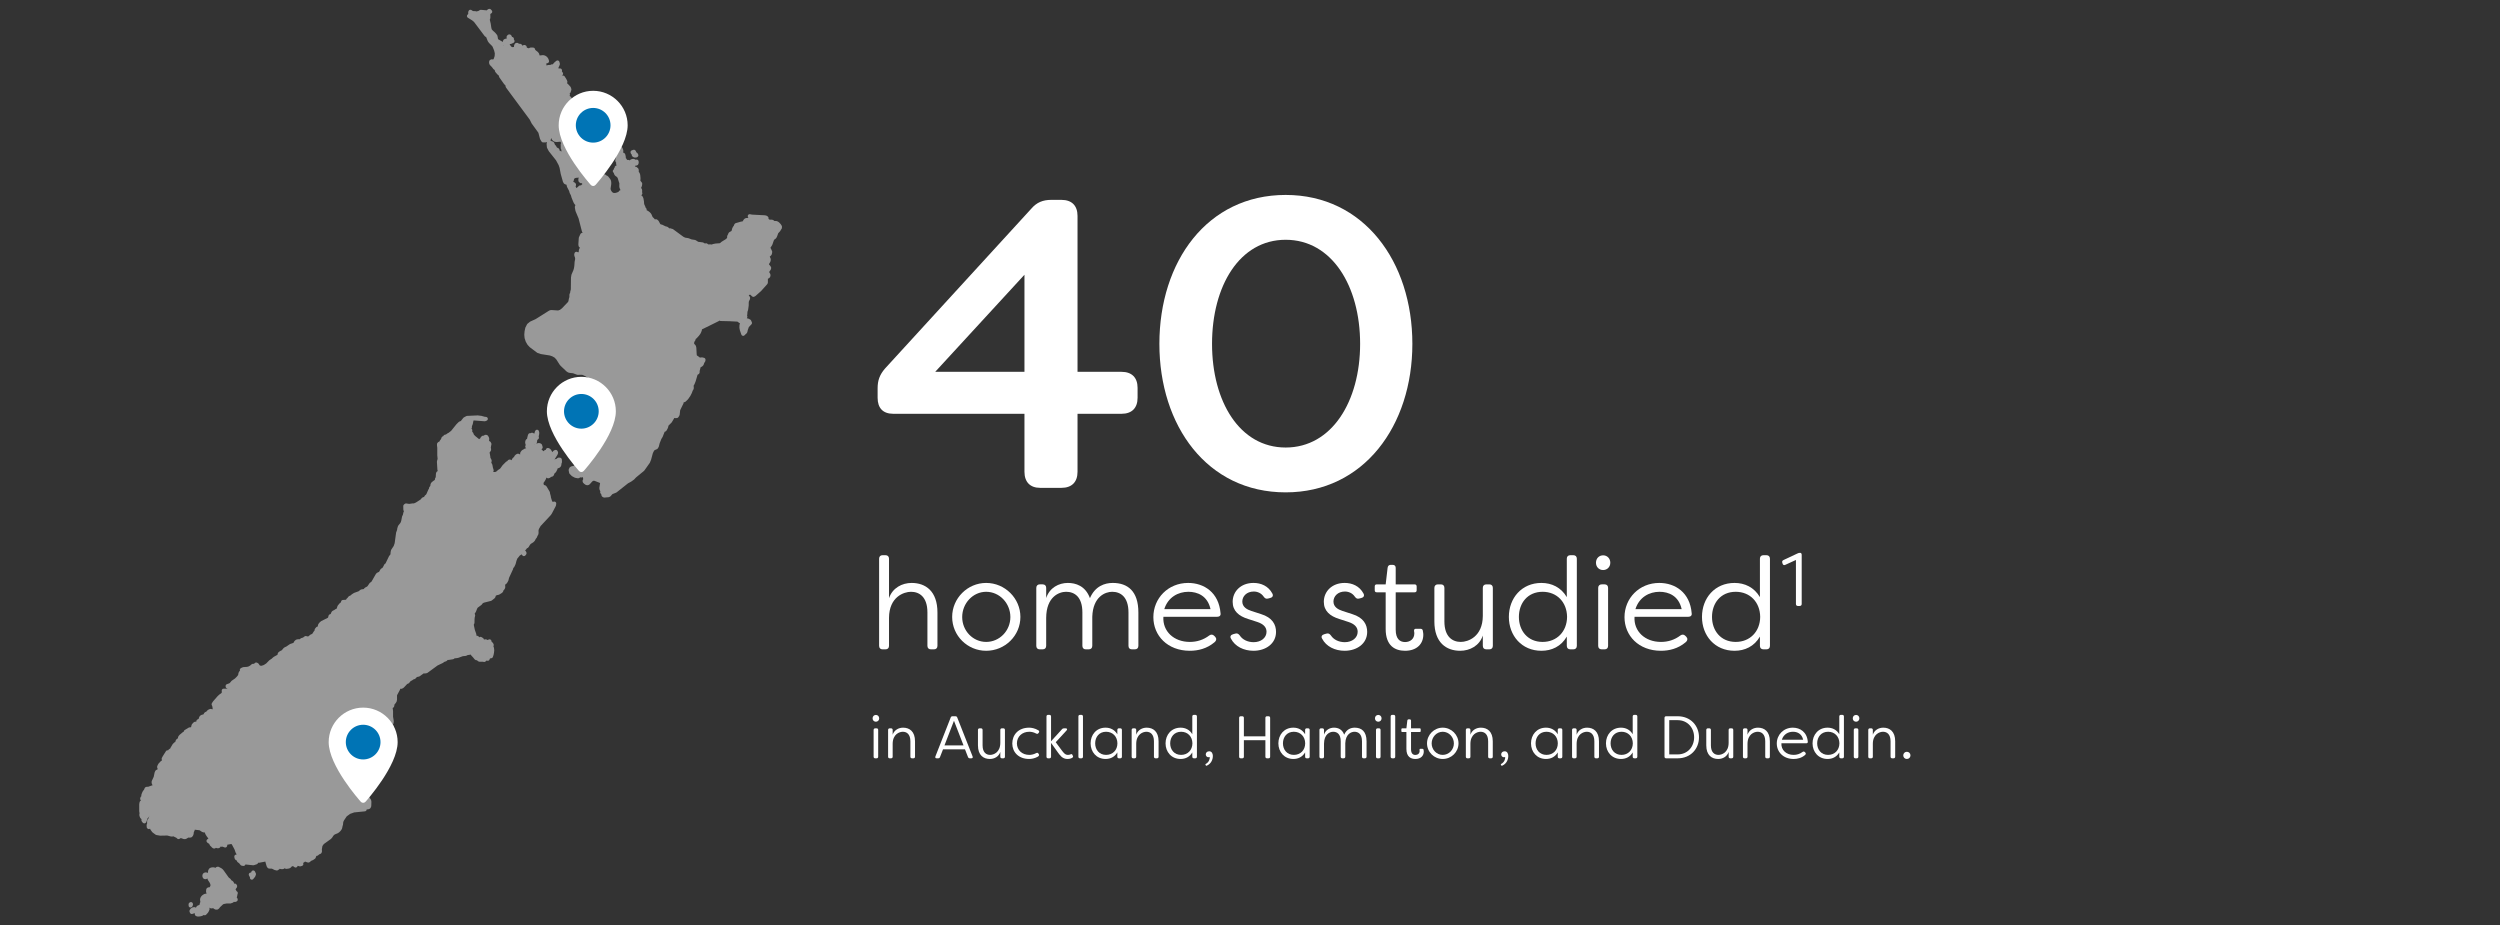
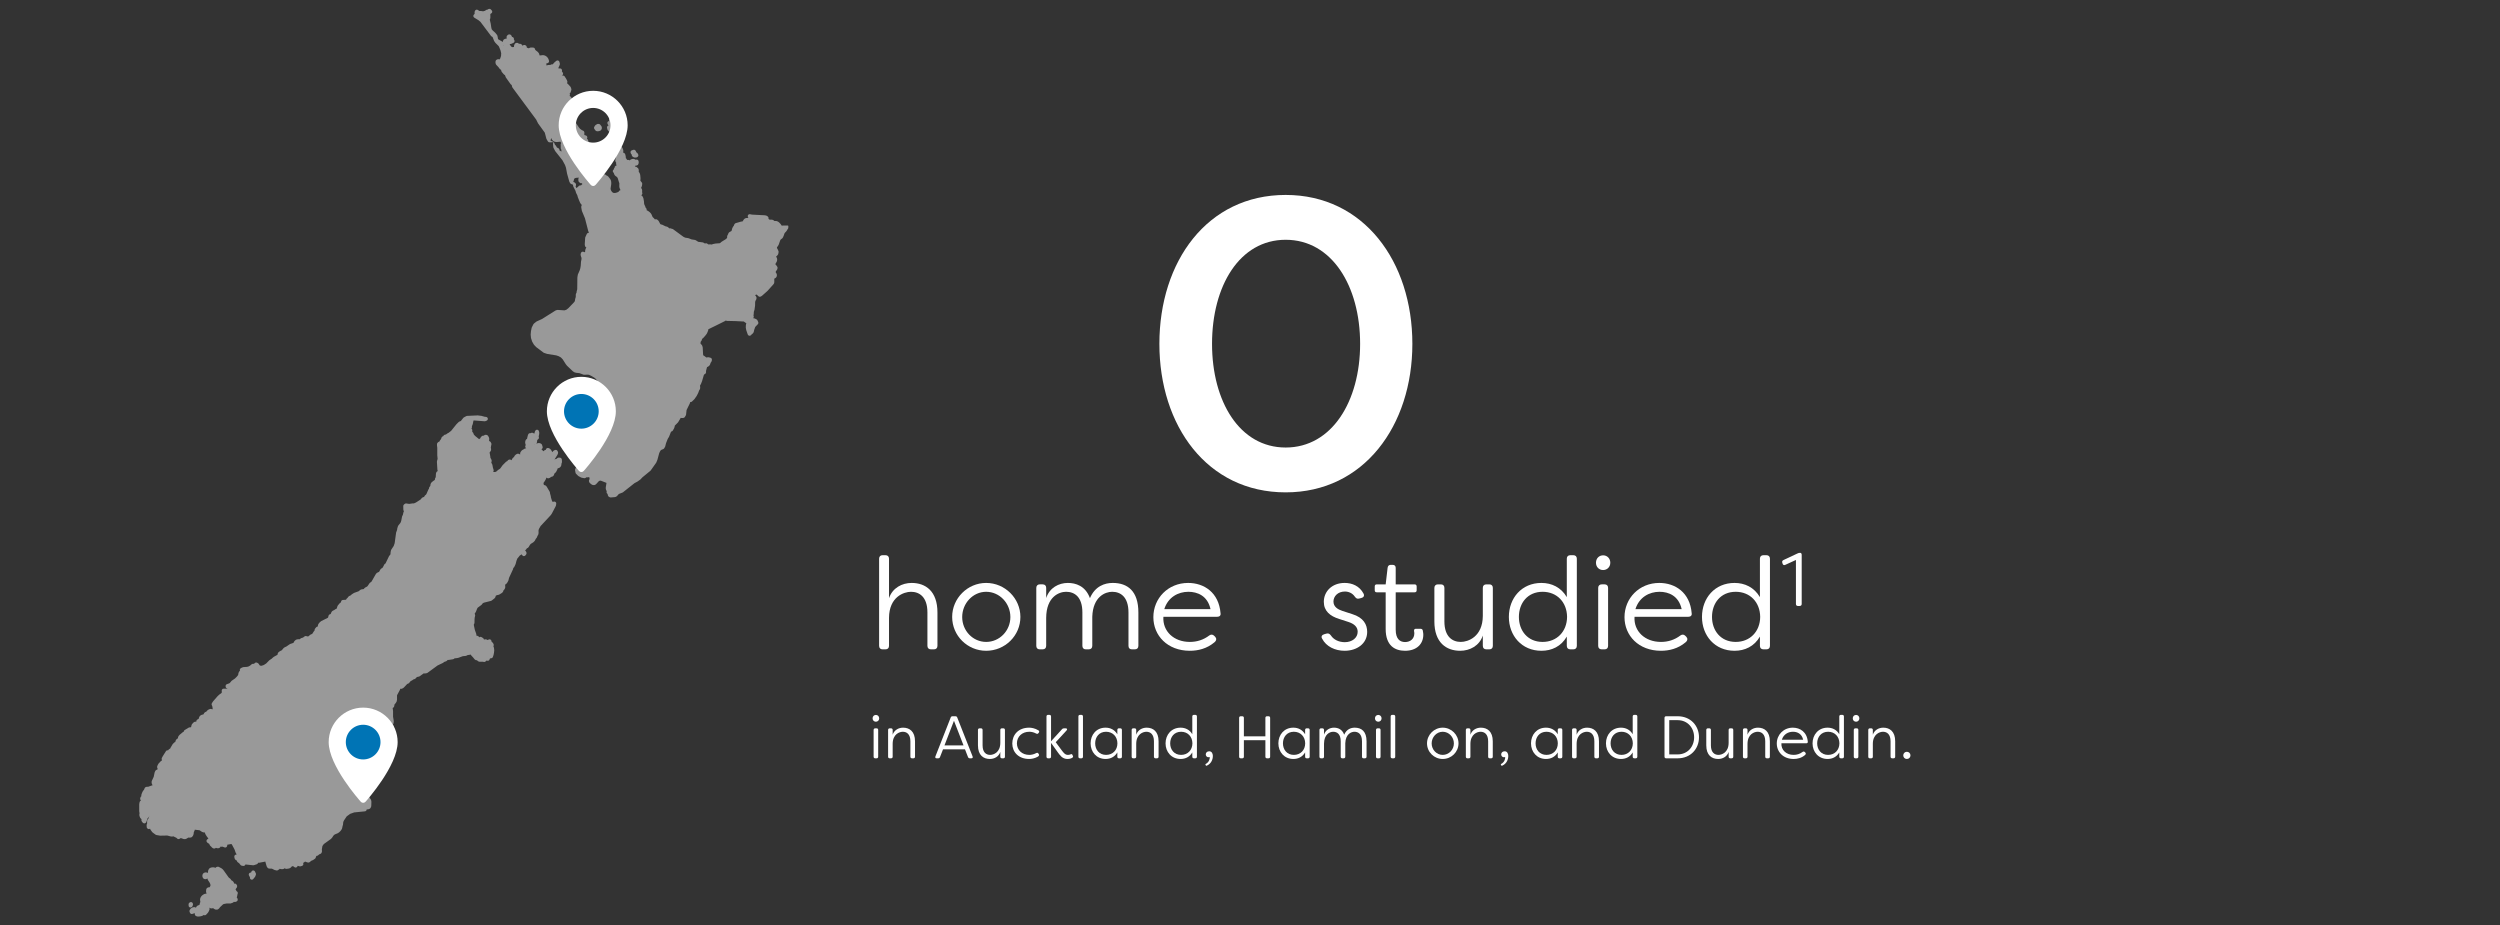
<svg xmlns="http://www.w3.org/2000/svg" id="uuid-fac9a938-79b4-4901-b90f-d8369bf719ae" viewBox="0 0 1183.226 438">
  <rect x="0" y="0" width="1183.226" height="438" fill="#333333" stroke="none" />
  <path d="M416.076,305.664v-41.23c0-1.048.616-1.664,1.603-1.664h1.417c1.048,0,1.664.616,1.664,1.664v18.674c1.664-4.869,6.162-7.211,10.723-7.211,6.533,0,12.203,3.821,12.203,13.99v15.777c0,1.048-.616,1.664-1.664,1.664h-1.418c-1.047,0-1.664-.616-1.664-1.664v-15.777c0-7.457-3.882-9.799-7.765-9.799-3.39,0-10.354,2.403-10.415,12.326v13.25c0,1.048-.616,1.664-1.664,1.664h-1.417c-.986,0-1.603-.616-1.603-1.664Z" style="fill:#fff;" />
  <path d="M450.651,291.983c0-8.813,7.272-16.086,16.086-16.086,8.937,0,16.209,7.334,16.209,16.086,0,8.875-7.272,16.023-16.209,16.023-8.813,0-16.086-7.087-16.086-16.023ZM478.2,292.044c0-6.533-5.115-11.956-11.463-11.956-6.225,0-11.34,5.423-11.34,11.956s5.115,11.771,11.34,11.771c6.348,0,11.463-5.301,11.463-11.771Z" style="fill:#fff;" />
  <path d="M490.467,305.664v-27.426c0-.985.616-1.664,1.603-1.664h1.417c1.048,0,1.664.617,1.664,1.664v4.808c1.603-4.931,6.04-7.149,10.23-7.149,3.637,0,8.32,1.295,10.477,7.211,2.465-5.793,7.148-7.211,10.784-7.211,7.026,0,12.142,3.821,12.142,13.99v15.777c0,1.048-.616,1.664-1.664,1.664h-1.418c-1.048,0-1.603-.616-1.603-1.664v-15.777c0-7.457-3.82-9.799-7.703-9.799-3.144,0-9.121,2.156-9.429,11.833v13.743c0,1.048-.616,1.664-1.664,1.664h-1.418c-.985,0-1.602-.616-1.602-1.664v-15.777c0-7.457-3.76-9.799-7.704-9.799-3.39,0-9.368,2.403-9.43,12.326v13.25c0,1.048-.616,1.664-1.664,1.664h-1.417c-.986,0-1.603-.616-1.603-1.664Z" style="fill:#fff;" />
  <path d="M545.874,292.106c0-8.937,6.964-16.209,16.455-16.209,7.519,0,14.545,4.499,15.346,14.36.185,1.048-.493,1.664-1.603,1.664h-25.453c-.432,6.841,4.931,11.895,12.511,11.895,3.267,0,6.41-.925,9.245-3.082.801-.555,1.602-.493,2.28.185l.493.492c.678.74.678,1.727-.37,2.589-3.574,3.019-7.766,4.006-11.648,4.006-10.601,0-17.256-7.211-17.256-15.9ZM572.93,288.284c-1.418-6.348-6.225-8.196-10.477-8.196-4.808,0-9.614,2.526-11.401,8.196h21.879Z" style="fill:#fff;" />
-   <path d="M582.607,302.274c-.616-1.048-.061-1.787.986-2.096l1.109-.308c.924-.247,1.478.123,2.095.924,1.232,1.911,3.698,3.144,6.533,3.144,3.451,0,6.102-2.034,6.102-4.931,0-2.342-1.726-3.759-4.314-4.622l-4.376-1.417c-4.438-1.356-7.334-3.821-7.334-8.136,0-4.869,3.821-8.937,9.861-8.937,3.513,0,7.025,1.418,8.937,5.054.555,1.048,0,1.849-1.109,2.096l-.986.246c-.925.247-1.48-.123-2.096-.985-1.109-1.603-2.897-2.343-4.622-2.343-3.39,0-5.424,2.28-5.424,4.746,0,2.526,2.157,3.76,4.253,4.438l4.561,1.478c5.485,1.664,7.149,5.054,7.149,8.443,0,5.608-4.931,8.937-10.662,8.937-4.622,0-8.752-2.033-10.662-5.731Z" style="fill:#fff;" />
  <path d="M625.749,302.274c-.616-1.048-.061-1.787.986-2.096l1.109-.308c.924-.247,1.478.123,2.095.924,1.232,1.911,3.698,3.144,6.533,3.144,3.451,0,6.102-2.034,6.102-4.931,0-2.342-1.726-3.759-4.314-4.622l-4.376-1.417c-4.438-1.356-7.334-3.821-7.334-8.136,0-4.869,3.821-8.937,9.861-8.937,3.513,0,7.025,1.418,8.937,5.054.555,1.048,0,1.849-1.109,2.096l-.986.246c-.925.247-1.48-.123-2.096-.985-1.109-1.603-2.897-2.343-4.622-2.343-3.39,0-5.424,2.28-5.424,4.746,0,2.526,2.157,3.76,4.253,4.438l4.561,1.478c5.485,1.664,7.149,5.054,7.149,8.443,0,5.608-4.931,8.937-10.662,8.937-4.622,0-8.752-2.033-10.662-5.731Z" style="fill:#fff;" />
  <path d="M655.825,297.714v-17.38h-4.19c-.678,0-.986-.308-.986-.986v-1.787c0-.616.309-.986.986-.986h4.19l.925-7.889c.123-.924.678-1.355,1.541-1.355h.801c.925,0,1.48.493,1.48,1.418v7.826h8.935c.617,0,.986.37.986.986v1.787c0,.679-.369.986-.986.986h-8.935v17.688c0,4.499,2.095,5.856,4.436,5.856,2.404,0,4.376-1.48,4.376-4.067,0-.185,0-.616-.123-1.109-.061-.74.185-1.109.863-1.109h2.156c.555,0,.986.246,1.109.801.247.986.247,2.034.247,2.034,0,4.252-3.021,7.58-8.629,7.58-4.622,0-9.183-2.219-9.183-10.292Z" style="fill:#fff;" />
  <path d="M678.876,294.077v-15.839c0-.985.616-1.664,1.664-1.664h1.417c1.048,0,1.664.617,1.664,1.664v15.839c0,7.396,3.883,9.738,7.766,9.738,3.39,0,10.354-2.404,10.416-12.326v-13.251c0-1.047.616-1.664,1.664-1.664h1.417c1.048,0,1.664.617,1.664,1.664v27.426c0,1.048-.616,1.664-1.664,1.664h-1.417c-1.048,0-1.664-.616-1.664-1.664v-4.869c-1.603,4.869-6.163,7.211-10.724,7.211-6.533,0-12.203-3.821-12.203-13.929Z" style="fill:#fff;" />
  <path d="M714.131,291.983c0-8.875,6.038-16.086,15.406-16.086,4.869,0,9.307,2.096,12.018,6.718v-18.181c0-1.048.616-1.664,1.664-1.664h1.418c1.048,0,1.664.616,1.664,1.664v41.23c0,1.048-.616,1.664-1.664,1.664h-1.418c-1.048,0-1.664-.616-1.664-1.664v-4.376c-2.711,4.685-7.148,6.718-12.018,6.718-9.368,0-15.406-7.211-15.406-16.023ZM741.679,291.983c-.062-6.965-4.808-11.895-11.587-11.895-7.088,0-11.217,5.361-11.217,11.895,0,6.471,4.129,11.833,11.217,11.833,6.779,0,11.524-4.931,11.587-11.833Z" style="fill:#fff;" />
  <path d="M755.361,266.344c0-2.033,1.418-3.513,3.39-3.513,1.911,0,3.39,1.48,3.39,3.513,0,1.973-1.478,3.451-3.39,3.451-1.972,0-3.39-1.478-3.39-3.451ZM756.409,305.664v-27.426c0-.985.616-1.664,1.664-1.664h1.418c.985,0,1.603.617,1.603,1.664v27.426c0,1.048-.617,1.664-1.603,1.664h-1.418c-1.048,0-1.664-.616-1.664-1.664Z" style="fill:#fff;" />
  <path d="M768.859,292.106c0-8.937,6.964-16.209,16.455-16.209,7.519,0,14.545,4.499,15.346,14.36.185,1.048-.493,1.664-1.603,1.664h-25.453c-.432,6.841,4.931,11.895,12.511,11.895,3.267,0,6.41-.925,9.245-3.082.801-.555,1.602-.493,2.28.185l.493.492c.678.74.678,1.727-.37,2.589-3.574,3.019-7.766,4.006-11.648,4.006-10.601,0-17.256-7.211-17.256-15.9ZM795.915,288.284c-1.418-6.348-6.225-8.196-10.477-8.196-4.808,0-9.614,2.526-11.401,8.196h21.879Z" style="fill:#fff;" />
  <path d="M805.531,291.983c0-8.875,6.039-16.086,15.406-16.086,4.869,0,9.307,2.096,12.018,6.718v-18.181c0-1.048.616-1.664,1.664-1.664h1.418c1.048,0,1.664.616,1.664,1.664v41.23c0,1.048-.616,1.664-1.664,1.664h-1.418c-1.048,0-1.664-.616-1.664-1.664v-4.376c-2.711,4.685-7.148,6.718-12.018,6.718-9.367,0-15.406-7.211-15.406-16.023ZM833.079,291.983c-.062-6.965-4.808-11.895-11.587-11.895-7.087,0-11.216,5.361-11.216,11.895,0,6.471,4.129,11.833,11.216,11.833,6.779,0,11.524-4.931,11.587-11.833Z" style="fill:#fff;" />
  <path d="M849.999,285.833v-20.806l-5.103,2.336c-.539.251-1.042.036-1.222-.611l-.144-.467c-.144-.575.036-.971.575-1.222l6.647-3.126c.396-.216.791-.288,1.258-.288.432,0,.719.359.719.971v23.213c0,.611-.359.971-.971.971h-.826c-.575,0-.935-.359-.935-.971Z" style="fill:#fff;" />
  <path d="M412.989,339.99c0-.939.654-1.621,1.565-1.621.882,0,1.565.683,1.565,1.621,0,.91-.683,1.593-1.565,1.593-.91,0-1.565-.683-1.565-1.593ZM413.473,358.137v-12.657c0-.455.285-.768.769-.768h.654c.455,0,.739.284.739.768v12.657c0,.483-.284.768-.739.768h-.654c-.483,0-.769-.284-.769-.768Z" style="fill:#fff;" />
  <path d="M420.329,358.137v-12.657c0-.455.284-.768.739-.768h.654c.483,0,.769.284.769.768v2.247c.768-2.247,2.843-3.328,4.947-3.328,3.016,0,5.632,1.764,5.632,6.457v7.281c0,.483-.284.768-.768.768h-.654c-.483,0-.769-.284-.769-.768v-7.281c0-3.442-1.791-4.522-3.583-4.522-1.565,0-4.777,1.109-4.806,5.689v6.115c0,.483-.285.768-.769.768h-.654c-.455,0-.739-.284-.739-.768Z" style="fill:#fff;" />
  <path d="M442.717,358.022l7.225-18.402c.143-.427.455-.625.882-.625h1.365c.427,0,.739.198.882.625l7.253,18.402c.199.541-.028.882-.598.882h-.683c-.455,0-.739-.199-.91-.626l-1.422-3.641h-10.382l-1.422,3.641c-.143.427-.427.626-.882.626h-.711c-.569,0-.796-.341-.598-.882ZM456.028,352.789l-4.522-11.661-4.494,11.661h9.017Z" style="fill:#fff;" />
  <path d="M462.858,352.789v-7.31c0-.455.284-.768.768-.768h.654c.483,0,.769.284.769.768v7.31c0,3.413,1.792,4.494,3.583,4.494,1.565,0,4.778-1.109,4.807-5.689v-6.115c0-.483.285-.768.769-.768h.654c.483,0,.768.284.768.768v12.657c0,.483-.284.768-.768.768h-.654c-.483,0-.769-.284-.769-.768v-2.247c-.739,2.247-2.844,3.327-4.948,3.327-3.015,0-5.632-1.763-5.632-6.428Z" style="fill:#fff;" />
  <path d="M479.103,351.936c0-4.152,2.845-7.537,7.992-7.537,1.053,0,2.702.256,4.352,1.252.455.256.513.683.229,1.081l-.199.256c-.285.398-.598.426-1.053.199-1.365-.769-2.702-.854-3.242-.854-3.499,0-5.859,2.332-5.888,5.489.028,3.157,2.389,5.461,5.888,5.461.54,0,1.877-.085,3.242-.854.455-.228.797-.171,1.053.228l.17.256c.285.398.143.91-.568,1.28-1.508.825-3.015,1.023-3.982,1.023-5.034,0-7.964-3.242-7.992-7.281Z" style="fill:#fff;" />
  <path d="M500.779,356.259l-3.327-4.664v6.542c0,.483-.285.768-.769.768h-.654c-.455,0-.739-.284-.739-.768v-19.028c0-.483.284-.768.739-.768h.654c.483,0,.769.284.769.768v11.719l5.147-5.66c.228-.314.54-.455.939-.455h.854c.654,0,.854.455.455.939l-5.177,5.632,2.901,3.925c.854,1.109,1.565,2.076,2.873,2.076.312,0,.881-.057,1.422-.314.284-.113.483-.085.626.171l.341.711c.143.257.028.626-.54.91-.825.427-1.735.455-2.076.455-2.475,0-3.584-1.877-4.438-2.958Z" style="fill:#fff;" />
  <path d="M510.396,358.137v-19.028c0-.483.285-.768.769-.768h.654c.455,0,.739.284.739.768v19.028c0,.483-.284.768-.739.768h-.654c-.483,0-.769-.284-.769-.768Z" style="fill:#fff;" />
  <path d="M516.171,351.822c0-4.067,2.731-7.424,7.081-7.424,2.305,0,4.295.996,5.575,3.129v-2.048c0-.455.256-.768.739-.768h.654c.483,0,.768.284.768.768v12.657c0,.483-.284.768-.768.768h-.654c-.483,0-.739-.284-.739-.768v-2.019c-1.28,2.161-3.3,3.1-5.575,3.1-4.293,0-7.081-3.327-7.081-7.394ZM528.855,351.822c0-3.129-2.161-5.489-5.375-5.489-3.271,0-5.147,2.503-5.147,5.489s1.905,5.461,5.176,5.461c3.128,0,5.347-2.275,5.347-5.461Z" style="fill:#fff;" />
  <path d="M535.601,358.137v-12.657c0-.455.284-.768.739-.768h.654c.483,0,.769.284.769.768v2.247c.768-2.247,2.844-3.328,4.948-3.328,3.016,0,5.632,1.764,5.632,6.457v7.281c0,.483-.284.768-.768.768h-.654c-.483,0-.769-.284-.769-.768v-7.281c0-3.442-1.791-4.522-3.583-4.522-1.565,0-4.778,1.109-4.807,5.689v6.115c0,.483-.285.768-.769.768h-.654c-.455,0-.739-.284-.739-.768Z" style="fill:#fff;" />
  <path d="M551.645,351.822c0-4.096,2.788-7.424,7.111-7.424,2.247,0,4.294.968,5.546,3.101v-8.391c0-.483.284-.768.768-.768h.654c.483,0,.769.284.769.768v19.028c0,.483-.285.768-.769.768h-.654c-.483,0-.768-.284-.768-.768v-2.019c-1.252,2.161-3.299,3.1-5.546,3.1-4.323,0-7.111-3.327-7.111-7.394ZM564.359,351.822c-.028-3.214-2.219-5.489-5.347-5.489-3.272,0-5.177,2.475-5.177,5.489,0,2.986,1.905,5.461,5.177,5.461,3.128,0,5.318-2.275,5.347-5.461Z" style="fill:#fff;" />
  <path d="M570.678,362.233l-.142-.257c-.086-.198-.028-.369.199-.455,1.365-.711,1.934-2.218,1.82-3.242-.143.057-.342.086-.455.114-.882.085-1.394-.598-1.423-1.309,0-.796.541-1.508,1.65-1.508,1.365,0,1.706,1.394,1.706,2.19,0,1.707-.768,3.697-2.901,4.636-.17.086-.341.028-.455-.17Z" style="fill:#fff;" />
  <path d="M586.467,358.137v-18.374c0-.483.284-.768.768-.768h.711c.483,0,.769.284.769.768v8.731h10.182v-8.731c0-.483.285-.768.769-.768h.711c.483,0,.768.284.768.768v18.374c0,.483-.284.768-.768.768h-.711c-.483,0-.769-.284-.769-.768v-7.794h-10.182v7.794c0,.483-.285.768-.769.768h-.711c-.483,0-.768-.284-.768-.768Z" style="fill:#fff;" />
  <path d="M605.043,351.822c0-4.067,2.731-7.424,7.082-7.424,2.305,0,4.295.996,5.575,3.129v-2.048c0-.455.256-.768.739-.768h.654c.483,0,.768.284.768.768v12.657c0,.483-.284.768-.768.768h-.654c-.483,0-.739-.284-.739-.768v-2.019c-1.28,2.161-3.3,3.1-5.575,3.1-4.294,0-7.082-3.327-7.082-7.394ZM617.729,351.822c0-3.129-2.161-5.489-5.375-5.489-3.272,0-5.148,2.503-5.148,5.489s1.905,5.461,5.177,5.461c3.128,0,5.347-2.275,5.347-5.461Z" style="fill:#fff;" />
  <path d="M624.473,358.137v-12.657c0-.455.284-.768.739-.768h.654c.483,0,.769.284.769.768v2.219c.739-2.275,2.787-3.3,4.721-3.3,1.679,0,3.84.598,4.836,3.328,1.138-2.674,3.299-3.328,4.978-3.328,3.242,0,5.603,1.764,5.603,6.457v7.281c0,.483-.284.768-.768.768h-.654c-.483,0-.739-.284-.739-.768v-7.281c0-3.442-1.764-4.522-3.556-4.522-1.45,0-4.21.995-4.352,5.461v6.343c0,.483-.284.768-.769.768h-.653c-.455,0-.74-.284-.74-.768v-7.281c0-3.442-1.734-4.522-3.555-4.522-1.565,0-4.323,1.109-4.352,5.689v6.115c0,.483-.285.768-.769.768h-.654c-.455,0-.739-.284-.739-.768Z" style="fill:#fff;" />
  <path d="M650.759,339.99c0-.939.654-1.621,1.565-1.621.882,0,1.565.683,1.565,1.621,0,.91-.683,1.593-1.565,1.593-.91,0-1.565-.683-1.565-1.593ZM651.243,358.137v-12.657c0-.455.284-.768.768-.768h.654c.455,0,.739.284.739.768v12.657c0,.483-.284.768-.739.768h-.654c-.483,0-.768-.284-.768-.768Z" style="fill:#fff;" />
  <path d="M658.184,358.137v-19.028c0-.483.284-.768.768-.768h.654c.455,0,.739.284.739.768v19.028c0,.483-.284.768-.739.768h-.654c-.483,0-.768-.284-.768-.768Z" style="fill:#fff;" />
-   <path d="M665.638,354.468v-8.021h-1.935c-.312,0-.455-.142-.455-.455v-.824c0-.285.143-.455.455-.455h1.935l.427-3.641c.057-.427.312-.626.711-.626h.369c.427,0,.683.228.683.654v3.612h4.125c.284,0,.455.17.455.455v.824c0,.314-.171.455-.455.455h-4.125v8.163c0,2.076.968,2.702,2.048,2.702,1.109,0,2.019-.683,2.019-1.877,0-.086,0-.285-.057-.512-.028-.342.085-.513.398-.513h.995c.256,0,.455.114.512.37.114.455.114.939.114.939,0,1.963-1.394,3.498-3.982,3.498-2.133,0-4.237-1.023-4.237-4.749Z" style="fill:#fff;" />
  <path d="M675.395,351.822c0-4.067,3.356-7.424,7.424-7.424,4.124,0,7.481,3.385,7.481,7.424,0,4.096-3.356,7.394-7.481,7.394-4.067,0-7.424-3.271-7.424-7.394ZM688.109,351.851c0-3.015-2.36-5.518-5.29-5.518-2.873,0-5.233,2.503-5.233,5.518s2.36,5.433,5.233,5.433c2.93,0,5.29-2.446,5.29-5.433Z" style="fill:#fff;" />
  <path d="M693.772,358.137v-12.657c0-.455.284-.768.739-.768h.654c.483,0,.769.284.769.768v2.247c.768-2.247,2.844-3.328,4.948-3.328,3.016,0,5.632,1.764,5.632,6.457v7.281c0,.483-.284.768-.768.768h-.654c-.483,0-.768-.284-.768-.768v-7.281c0-3.442-1.792-4.522-3.584-4.522-1.565,0-4.778,1.109-4.807,5.689v6.115c0,.483-.285.768-.769.768h-.654c-.455,0-.739-.284-.739-.768Z" style="fill:#fff;" />
  <path d="M710.5,362.233l-.142-.257c-.086-.198-.028-.369.199-.455,1.365-.711,1.934-2.218,1.82-3.242-.143.057-.342.086-.455.114-.882.085-1.395-.598-1.423-1.309,0-.796.541-1.508,1.65-1.508,1.365,0,1.706,1.394,1.706,2.19,0,1.707-.768,3.697-2.901,4.636-.17.086-.341.028-.455-.17Z" style="fill:#fff;" />
  <path d="M724.609,351.822c0-4.067,2.731-7.424,7.082-7.424,2.305,0,4.295.996,5.575,3.129v-2.048c0-.455.256-.768.739-.768h.654c.483,0,.768.284.768.768v12.657c0,.483-.284.768-.768.768h-.654c-.483,0-.739-.284-.739-.768v-2.019c-1.28,2.161-3.3,3.1-5.575,3.1-4.294,0-7.082-3.327-7.082-7.394ZM737.295,351.822c0-3.129-2.161-5.489-5.375-5.489-3.272,0-5.148,2.503-5.148,5.489s1.905,5.461,5.177,5.461c3.128,0,5.347-2.275,5.347-5.461Z" style="fill:#fff;" />
  <path d="M744.04,358.137v-12.657c0-.455.284-.768.739-.768h.654c.483,0,.769.284.769.768v2.247c.768-2.247,2.844-3.328,4.948-3.328,3.016,0,5.632,1.764,5.632,6.457v7.281c0,.483-.284.768-.768.768h-.654c-.483,0-.769-.284-.769-.768v-7.281c0-3.442-1.791-4.522-3.583-4.522-1.565,0-4.778,1.109-4.807,5.689v6.115c0,.483-.285.768-.769.768h-.654c-.455,0-.739-.284-.739-.768Z" style="fill:#fff;" />
  <path d="M760.085,351.822c0-4.096,2.788-7.424,7.111-7.424,2.247,0,4.294.968,5.546,3.101v-8.391c0-.483.284-.768.768-.768h.654c.483,0,.769.284.769.768v19.028c0,.483-.285.768-.769.768h-.654c-.483,0-.768-.284-.768-.768v-2.019c-1.252,2.161-3.299,3.1-5.546,3.1-4.323,0-7.111-3.327-7.111-7.394ZM772.799,351.822c-.028-3.214-2.219-5.489-5.347-5.489-3.272,0-5.177,2.475-5.177,5.489,0,2.986,1.905,5.461,5.177,5.461,3.128,0,5.318-2.275,5.347-5.461Z" style="fill:#fff;" />
  <path d="M787.794,358.137v-18.374c0-.483.284-.768.768-.768h5.461c6.115,0,10.097,4.465,10.097,9.954s-3.981,9.955-10.097,9.955h-5.461c-.483,0-.768-.284-.768-.768ZM794.022,357.056c4.693,0,7.793-3.641,7.793-8.106s-3.1-8.105-7.793-8.105h-3.981v16.212h3.981Z" style="fill:#fff;" />
  <path d="M807.565,352.789v-7.31c0-.455.284-.768.768-.768h.654c.483,0,.769.284.769.768v7.31c0,3.413,1.791,4.494,3.583,4.494,1.565,0,4.777-1.109,4.807-5.689v-6.115c0-.483.284-.768.768-.768h.654c.483,0,.768.284.768.768v12.657c0,.483-.284.768-.768.768h-.654c-.483,0-.768-.284-.768-.768v-2.247c-.74,2.247-2.845,3.327-4.948,3.327-3.016,0-5.632-1.763-5.632-6.428Z" style="fill:#fff;" />
  <path d="M824.918,358.137v-12.657c0-.455.284-.768.739-.768h.654c.483,0,.769.284.769.768v2.247c.768-2.247,2.844-3.328,4.948-3.328,3.016,0,5.632,1.764,5.632,6.457v7.281c0,.483-.284.768-.768.768h-.654c-.483,0-.769-.284-.769-.768v-7.281c0-3.442-1.791-4.522-3.583-4.522-1.565,0-4.778,1.109-4.807,5.689v6.115c0,.483-.285.768-.769.768h-.654c-.455,0-.739-.284-.739-.768Z" style="fill:#fff;" />
  <path d="M840.934,351.879c0-4.124,3.214-7.481,7.595-7.481,3.47,0,6.712,2.076,7.082,6.627.085.483-.228.769-.739.769h-11.747c-.199,3.157,2.275,5.489,5.773,5.489,1.508,0,2.958-.427,4.267-1.422.37-.257.739-.228,1.053.085l.228.228c.312.341.312.796-.171,1.194-1.649,1.394-3.584,1.849-5.376,1.849-4.892,0-7.964-3.327-7.964-7.338ZM853.421,350.115c-.654-2.929-2.873-3.782-4.835-3.782-2.219,0-4.438,1.166-5.262,3.782h10.097Z" style="fill:#fff;" />
  <path d="M857.861,351.822c0-4.096,2.788-7.424,7.111-7.424,2.247,0,4.294.968,5.546,3.101v-8.391c0-.483.284-.768.768-.768h.654c.483,0,.769.284.769.768v19.028c0,.483-.285.768-.769.768h-.654c-.483,0-.768-.284-.768-.768v-2.019c-1.252,2.161-3.299,3.1-5.546,3.1-4.323,0-7.111-3.327-7.111-7.394ZM870.575,351.822c-.028-3.214-2.219-5.489-5.347-5.489-3.272,0-5.177,2.475-5.177,5.489,0,2.986,1.905,5.461,5.177,5.461,3.128,0,5.318-2.275,5.347-5.461Z" style="fill:#fff;" />
  <path d="M876.894,339.99c0-.939.654-1.621,1.565-1.621.882,0,1.565.683,1.565,1.621,0,.91-.683,1.593-1.565,1.593-.91,0-1.565-.683-1.565-1.593ZM877.378,358.137v-12.657c0-.455.284-.768.768-.768h.654c.455,0,.739.284.739.768v12.657c0,.483-.284.768-.739.768h-.654c-.483,0-.768-.284-.768-.768Z" style="fill:#fff;" />
  <path d="M884.233,358.137v-12.657c0-.455.284-.768.739-.768h.654c.483,0,.769.284.769.768v2.247c.768-2.247,2.844-3.328,4.948-3.328,3.016,0,5.632,1.764,5.632,6.457v7.281c0,.483-.284.768-.768.768h-.654c-.483,0-.768-.284-.768-.768v-7.281c0-3.442-1.792-4.522-3.584-4.522-1.565,0-4.778,1.109-4.807,5.689v6.115c0,.483-.285.768-.769.768h-.654c-.455,0-.739-.284-.739-.768Z" style="fill:#fff;" />
  <path d="M900.791,357.511c0-.939.739-1.707,1.706-1.707s1.707.769,1.707,1.707c0,.967-.74,1.706-1.707,1.706s-1.706-.739-1.706-1.706Z" style="fill:#fff;" />
  <g style="opacity:.5;">
    <path d="M112.235,424.15c.005-.02.009-.04.013-.061l.148-.83.103-.282c.16-.439-.035-.928-.453-1.137l-.093-.047-.074-.082-.027-.124c-.029-.128-.084-.248-.162-.353l-.098-.13c-.04-.054-.087-.1-.137-.142l.445-.677c.206-.172.331-.428.331-.705v-.227c0-.199-.065-.392-.184-.552l-.195-.26c-.151-.202-.379-.333-.629-.362-.144-.017-.288 0-.421.049.009-.186-.038-.376-.145-.541l-.292-.454c-.082-.128-.195-.233-.327-.306l-.579-.322-.028-.09c-.045-.142-.123-.271-.228-.376l-.324-.324c-.039-.039-.082-.074-.127-.106l-.337-.234-.249-.271-2.205-3.101c-.012-.016-.023-.031-.036-.047l-.422-.519c-.041-.051-.088-.098-.14-.139l-.487-.389c-.045-.036-.094-.068-.145-.095l-1.168-.616c-.194-.102-.416-.132-.629-.084l-.292.065c-.17.038-.327.124-.45.247l-.225.225-.503-.201c-.12-.048-.247-.071-.38-.065l-.779.032c-.091.004-.181.021-.268.051l-.552.195c-.184.065-.342.186-.452.346l-.357.519c-.083.121-.137.261-.155.407l-.125,1.002-.019.029c-.02.03-.038.061-.054.092-.084-.061-.179-.108-.28-.139l-.324-.097c-.134-.041-.277-.05-.415-.026l-.389.065c-.151.025-.293.087-.414.181l-.292.227c-.174.136-.294.329-.337.546l-.097.487c-.031.157-.021.32.03.471l.162.487c.086.257.28.463.531.563l.324.13c.202.08.426.087.632.018l.389-.13c.118-.039.227-.102.32-.185h0c.007.064.021.126.041.188l.13.389c.025.074.059.145.102.21l.807,1.241.277.604.089.557-.033.265-.096.229-.264.484h-.366c-.167,0-.33.045-.473.131l-.324.195c-.244.146-.406.397-.441.679l-.097.811c-.012.097-.008.195.011.29l.187.935.009.088-.133-.04c-.195-.059-.404-.051-.595.022l-.422.162c-.063.024-.124.056-.18.093l-.584.389c-.051.034-.097.072-.14.115l-.259.259c-.034.034-.065.071-.094.11l-.259.357c-.049.067-.088.14-.117.217l-.195.519c-.039.103-.059.213-.059.323v.389c0,.065.007.13.02.193l.083.385.019.325-.072.252-.142.34c-.047.112-.071.233-.071.354v.278c-.038.022-.074.047-.109.075l-.312.25-.268.054c-.158.031-.304.103-.425.209l-.259.227c-.09.079-.164.174-.217.281l-.219.438c-.197-.214-.489-.327-.785-.292l-.552.065c-.136.016-.267.062-.384.136l-.616.389c-.129.082-.236.194-.31.327l-.292.519c-.14.25-.157.55-.044.813l.195.454c.188.44.683.661,1.136.51l.584-.195c.091-.03.177-.075.255-.132l.193-.142c.003.028.007.057.012.086l.13.714c.061.337.304.611.63.713l.519.162c.089.028.182.042.275.042.023,0,.047-.001.07-.003l.844-.065c.046-.004.091-.011.136-.021l.844-.195c.087-.02.172-.053.25-.098l.454-.26c.057-.033.111-.072.16-.116.048.03.099.056.152.077.353.139.754.045,1.011-.233l.779-.844c.043-.046.081-.097.113-.151l.292-.487c.024-.04.045-.082.062-.125l.292-.714c.082-.201.089-.419.028-.618.017-.127.007-.258-.031-.384l-.018-.06c.151.22.39.365.657.395l.292.033c.088.01.177.007.264-.009l.576-.103.269.237c.061.056.13.103.204.139l.454.227c.128.064.269.097.411.097h.422c.195,0,.384-.062.541-.176l.357-.26c.076-.056.143-.122.199-.198l.405-.548,1.391-1.304.379-.179,1.356-.255h1.796c.208,0,.406-.07.566-.195.149-.002.298-.041.432-.116l.292-.162c.138-.076.25-.184.33-.311.036.01.072.019.109.025l.195.033c.125.021.252.016.376-.015l.259-.065c.065-.016.128-.039.187-.07l.195-.097c.396-.198.595-.65.473-1.075l-.065-.227c-.035-.123-.096-.238-.178-.336l-.222-.266c.069-.095.119-.202.148-.318l.065-.26Z" style="fill:#fff;" />
    <path d="M120.672,412.498c-.162-.338-.511-.545-.887-.52-.374.023-.696.272-.815.627l-.11.331-.294.049c-.304.025-.576.2-.725.466-.15.266-.157.589-.021.862l.227.454c.023.046.049.089.079.13l.188.259-.012.048c-.109.437.115.89.529,1.068.118.051.241.075.362.075.306,0,.603-.154.776-.426l.188-.294.47-.529c.075-.084.134-.182.173-.288l.292-.779c.088-.234.077-.495-.032-.721l-.389-.811Z" style="fill:#fff;" />
    <path d="M90.187,429.52c.34,0,.663-.19.823-.509l.195-.389c.03-.06.053-.124.07-.189l.032-.13c.018-.073.027-.147.027-.222v-.097c0-.075-.009-.15-.027-.222l-.032-.13c-.062-.249-.225-.461-.45-.584-.225-.124-.491-.148-.734-.066l-.098.033c-.134.045-.257.12-.358.221l-.13.13c-.211.21-.306.509-.258.802l.039.245-.001.008c-.09.452.167.901.603,1.05.099.034.199.05.298.05" style="fill:#fff;" />
    <path d="M70.13,375.778l.025-.03.003.021-.028.008ZM252.777,210.588c.007-.008.013-.016.019-.024l.07-.094.078.005c.05.004.101.002.151-.003l-.318.115ZM265.931,218.129l.024-.286c.009-.111-.002-.222-.032-.329l-.065-.228c-.099-.345-.39-.601-.745-.656l-.422-.065c-.175-.026-.352-.003-.513.069l-.292.13c-.087.038-.167.09-.238.153l-.274.244-.082.065-.169.012c-.241.017-.462.128-.62.304l.007-.128.042-.106,1.254-2.007c.036-.057.065-.117.087-.181l.195-.552c.08-.226.068-.474-.032-.692l-.195-.422c-.201-.434-.7-.642-1.149-.478l-.357.13c-.126.046-.241.119-.336.214l-.704.705-.097-.34c-.024-.083-.059-.162-.104-.235l-.324-.519c-.044-.07-.097-.134-.159-.19l-.389-.357c-.089-.082-.193-.145-.307-.186l-.357-.13c-.298-.108-.631-.056-.881.14-.222.174-.351.439-.353.717-.058-.006-.117-.006-.177.001-.274.027-.522.176-.675.405l-.175.263-.372-.259-.712-.737c.457-.164.71-.657.57-1.127l-.259-.876c-.058-.197-.181-.368-.347-.487l-.227-.162c-.101-.072-.215-.123-.335-.15l-.292-.065c-.065-.014-.133-.021-.199-.021h-.292c-.051,0-.101.004-.151.013l-.195.032c-.103.018-.203.052-.294.103l-.361.199c.051-.073.092-.153.121-.239l.13-.389c.02-.06.034-.122.041-.185l.089-.763.051-.171.214-.288.017-.01c.012-.008.024-.015.036-.023l.098-.065c.295-.197.451-.545.401-.897l-.033-.227c-.012-.086-.037-.17-.073-.25l-.018-.039.157-.51c.014-.046.025-.093.031-.14l.065-.454c.003-.023.005-.046.007-.069l.032-.487c.007-.1-.003-.201-.029-.298l-.13-.487c-.096-.36-.4-.627-.769-.675-.37-.048-.732.132-.917.455l-.13.227c-.038.067-.068.138-.089.212l-.223.808-.106.166c-.065-.069-.141-.128-.226-.174l-.357-.195c-.3-.163-.665-.147-.951.042l-.166.111-.042-.01c-.432-.109-.882.11-1.063.518l-.13.292c-.021.047-.038.096-.051.146l-.324,1.265c-.009.035-.016.071-.021.107l-.048.362c-.002.001-.004.001-.005.001-.298.073-.54.291-.646.579l-.13.357c-.021.056-.035.115-.045.174l-.065.422c-.014.093-.014.187,0,.28l.065.422c.009.06.024.118.045.174l.13.357c.004.009.007.018.01.027-.021.051-.037.105-.048.161l-.032.162c0,.002-.001.004-.001.006-.128.199-.175.441-.129.674.05.256.206.478.429.613l.044.027-.392.06c-.095.015-.186.044-.272.087l-.259.13c-.049.024-.096.053-.14.086l-.202.151-.488.259c-.06.032-.116.07-.168.114l-.227.195c-.051.044-.097.093-.138.147l-.389.519c-.089.118-.147.256-.172.402l-.032.195c-.009.05-.013.1-.013.151v.422c0,.018.001.037.002.055-.067-.058-.141-.107-.221-.144l-.422-.195c-.254-.117-.547-.113-.797.013l-.324.162-.065.033c-.077.038-.149.088-.213.146l-.422.389c-.082.075-.149.165-.199.264l-.227.454c-.018.036-.034.073-.047.111-.172.049-.328.148-.446.286l-.195.227c-.049.057-.09.12-.124.187l-.332.664-.086.094c-.028-.027-.058-.053-.09-.077l-.13-.098c-.251-.188-.58-.235-.874-.125l-.259.097c-.195.073-.358.209-.466.388l-.138.229-.339.143c-.11.046-.209.113-.293.197l-1.558,1.558c-.036.036-.069.074-.098.116l-.939,1.314-.3.323-.774.487c-.043.027-.084.058-.122.092l-.808.721-.24.112-.091.013c-.011.001-.021.006-.031.008-.013.002-.025.002-.038.005l-.194.043h-.888l.041-.05c.163-.195.237-.449.206-.702l-.032-.259c-.007-.057-.02-.113-.037-.168l-.275-.854-.249-1.308c-.014-.073-.037-.145-.068-.213l-.195-.422c-.065-.141-.164-.26-.283-.35.044-.083.077-.175.094-.272l.098-.552c.031-.176.01-.358-.06-.523l-.195-.454c-.018-.041-.038-.081-.062-.119l-.199-.324-.095-.303-.025-.408c-.002-.034-.006-.069-.013-.103l-.292-1.655c-.01-.058-.026-.115-.047-.169l.134-.142c.039-.042.074-.086.105-.134l.292-.454c.049-.076.086-.158.111-.245l.065-.227c.042-.147.047-.303.013-.453l-.059-.264-.069-.436.216-1.215.03-.075c.101-.252.086-.535-.042-.775l-.26-.487c-.116-.216-.313-.378-.547-.448l-.134-.04c-.016-.105-.051-.207-.103-.301l.063-.317c.012-.059.018-.12.018-.18v-.324c0-.092-.013-.183-.04-.27l-.13-.422c-.026-.085-.065-.166-.114-.24l-.324-.487c-.154-.231-.406-.38-.682-.406l-.357-.033c-.241-.021-.479.052-.665.204l-.265.217-.137-.023c-.292-.048-.591.047-.802.257l-.422.422c-.118.118-.202.266-.242.428l-.032.13c-.001.005-.002.01-.004.015l-.003.001c-.056.028-.108.062-.157.1l-.39.307-1.825-1.466-.673-.698-.29-.764c-.087-.231-.264-.416-.488-.515.02-.075.03-.152.03-.229v-.552c0-.209-.072-.412-.202-.575l-.13-.162c-.021-.026-.043-.051-.067-.075.015-.024.029-.049.042-.074l.13-.259c.109-.218.127-.471.05-.703l-.031-.095c.08-.087.142-.19.184-.302l.227-.616c.017-.045.03-.091.038-.138l.249-1.242.135-.406,5.197.405c.143.011.288-.012.422-.066l.551-.228c.387-.159.618-.56.561-.975-.057-.415-.386-.739-.802-.789l-.74-.089-1.423-.402c-.046-.013-.093-.022-.141-.028l-1.622-.195c-.051-.006-.102-.008-.152-.006l-4.932.227c-.139.006-.274.044-.397.111l-1.135.616c-.11.06-.206.141-.283.238l-.973,1.233c-.05.064-.091.133-.123.205l-.747.284c-.122.046-.232.117-.324.209l-1.071,1.071c-.024.024-.046.048-.067.075l-2.43,3.03-1.212.939c-.007.005-.013.011-.02.016l-.019.004c-.128.025-.248.078-.354.154l-.681.487c-.029.021-.057.043-.084.068l-.103.093-.031-.003c-.01-.001-.019.001-.029.001-.02-.001-.04-.005-.06-.005l-.065-0h-.002c-.167,0-.33.045-.473.131l-.162.098c-.151.09-.272.221-.35.377l-.077.153c-.215.036-.412.148-.553.318l-.162.195c-.045.054-.084.114-.116.177l-.065.13c-.051.103-.083.215-.094.329l-.015.165-.536.677c-.039.05-.073.103-.101.16l-.233.465-.052.006c-.229.025-.44.136-.591.309l-.227.26c-.146.168-.228.383-.228.605v.584c0,.039.003.079.008.118l.122.947v3.542c0,.029.001.057.004.086l.154,1.631-.014.145-.201.66c-.013.042-.022.085-.029.128l-.065.422c-.01.065-.013.131-.009.196l.227,3.666c.004.08.02.159.045.235l.13.389c.001.003.002.006.003.009-.056.012-.111.029-.164.051-.229.095-.41.278-.502.508l-.13.324c-.035.086-.056.176-.063.268l-.067.843-.031.697-.015.177-.263.478c-.06.108-.097.228-.109.351l-.032.324c-.003.03-.004.061-.004.091v.038c-.007.004-.014.009-.021.014l-.714.487c-.021.014-.041.029-.06.045l-.681.552c-.083.068-.155.149-.21.241l-.292.487c-.086.143-.131.306-.131.473v.276l-.051.203-.074.168-.073.122c-.03.023-.058.049-.085.075l-.065.065c-.07.07-.128.15-.172.238l-.032.065c-.051.101-.082.211-.093.324l-.03.319c-.011.012-.021.025-.032.038l-.13.162c-.05.063-.092.132-.124.206l-.884,2.019-.251.411-.31.241c-.06.043-.115.093-.163.149l-.195.227c-.093.108-.16.237-.195.376l-.023.093c-.035.005-.071.013-.105.022l-.357.097c-.105.029-.204.076-.293.139l-.227.162c-.065.046-.124.101-.174.163l-.526.636-2.19,1.41-.985.441-.392-.028c-.067-.005-.134-.002-.2.008l-1.615.239-1.356-.207c-.244-.037-.493.025-.691.173l-.389.292c-.237.178-.374.458-.367.755l.032,1.59c.001.054.007.108.018.161l.032.162c.009.049.023.097.041.143l.097.259c.021.057.048.11.079.16l-.231.563c-.022.053-.038.107-.05.164l-.199.967-.29.527c-.046.083-.078.172-.097.265l-.409,2.078-.209.603-.277.478-.798.982c-.043.052-.079.109-.109.169l-.13.26c-.023.045-.042.092-.057.14l-.259.844c-.015.049-.026.1-.033.152l-.084.643-.418,1.136c-.023.063-.039.127-.048.194l-.669,4.909-.453,1.331-1.169,1.784c-.063.096-.107.204-.131.316l-.162.779c-.009.044-.015.088-.018.133l-.053.902-.119.224-.457.542c-.049.059-.091.123-.125.193l-1.66,3.442-.207.118c-.155.088-.28.22-.362.378l-.59,1.149-.289.422-.193.129-.209.104c-.104.052-.199.124-.276.212l-.259.292c-.046.051-.085.107-.118.168l-.357.649c-.01.019-.02.038-.029.057l-.092.201-.187.134-.377.177-.226.084c-.123.047-.235.118-.328.211l-.324.324c-.057.058-.107.122-.147.193l-2.061,3.591-.252.214-.404.259c-.105.068-.195.156-.265.259l-.843,1.25-.297.34-.747.374c-.054.027-.105.06-.153.097l-.292.227c-.065.05-.122.108-.171.174l-.246.327-.263.021c-.023.002-.046.005-.069.009l-.811.13c-.157.025-.305.091-.429.19l-.855.684-2.096.759c-.062.022-.122.052-.179.088l-.973.616c-.117.073-.215.172-.288.289l-.048.037c-.13.057-.242.144-.331.249-.165.016-.326.077-.464.18l-.389.292c-.091.068-.168.152-.228.248l-.239.383-.328.257c-.197.155-.314.374-.344.606l-1.553.109c-.482.034-.855.435-.855.918v.067l-.053.121-.455.341c-.057.042-.108.091-.153.145l-.844,1.006c-.076.09-.133.194-.17.306l-.395,1.212c-.051.013-.101.031-.149.053l-.357.162c-.051.023-.1.051-.146.083l-.576.404-.503.223c-.085.038-.163.088-.233.149l-.259.227c-.109.095-.194.215-.248.35l-.34.838-.066.06-.377.133c-.291.103-.511.345-.586.644l-.195.78-.119.203-3.066,1.533c-.062.031-.12.069-.174.113l-.552.454c-.049.041-.094.086-.133.136l-.519.649c-.089.111-.151.241-.181.379l-.162.746c-.009.043-.016.086-.019.13l-.002.025-.234.047c-.214.043-.406.16-.542.332l-.487.617c-.113.143-.181.317-.195.499l-.024.309-.032.094-.255.277c-.035.038-.067.079-.095.123l-.755,1.161-.11.083-.339.085c-.129.032-.249.091-.352.174l-1.092.874-.134.016-.852-.192c-.267-.06-.546.001-.763.168l-.706.543-.839.244c-.162.047-.307.138-.422.262l-.273.298-.195-.033c-.079-.013-.16-.015-.239-.009l-.681.065c-.046.004-.091.013-.136.023l-.26.065c-.124.031-.241.088-.341.167l-.292.227c-.03.023-.059.049-.086.076l-.292.292c-.093.093-.164.204-.211.327l-.073.194-.124.22-.375.196-1.195.399c-.08.027-.156.064-.225.112l-1.734,1.177-.394.158c-.039.016-.078.034-.115.056l-.454.259c-.096.055-.181.126-.252.211l-.825.997-.292.156-.191.082c-.042.018-.083.039-.122.063l-.681.422c-.06.038-.116.082-.166.132l-.195.195c-.101.101-.177.224-.223.359l-.097.292c-.031.094-.047.192-.047.291v.113l-.156.132-1.51.832c-.041.022-.08.048-.117.076l-.422.324c-.031.025-.061.051-.09.079l-.422.422-1.092.729c-.053.035-.103.076-.147.122l-1.42,1.451-1.173.754-1.102.351-.676-.109-.244-.26-.342-.542c-.085-.134-.203-.244-.342-.319l-.422-.227c-.349-.187-.78-.131-1.068.142l-.422.4-.314-.031c-.183-.019-.369.019-.531.108l-.357.195c-.095.052-.181.12-.252.202l-.151.173-.383.263-.684.369-.713.152-1.489.093c-.08.005-.158.021-.234.045l-.487.162c-.049.017-.096.037-.142.061l-.487.259c-.273.146-.455.418-.483.727-.015.162.013.322.078.465-.002.002-.005.005-.007.008l-.26.259c-.077.077-.139.167-.185.265l-.195.422c-.028.061-.05.126-.064.192l-.097.454c-.014.063-.021.128-.021.193v.191l-.645.819-.875.875-1.488,1.022c-.067.047-.128.101-.181.163l-.81.955-.28.168-1.084.391c-.364.131-.607.478-.607.865v.227c0,.37.222.704.563.848l.341.143-.011.037h-1.822c-.258,0-.504.108-.678.297-.174.19-.261.444-.238.701l.067.783-.311.409-.784.532c-.036.024-.07.051-.102.081l-.714.649c-.025.023-.05.048-.073.074l-2.076,2.369c-.026.03-.051.063-.073.096l-.584.876c-.183.275-.205.626-.057.922l.162.323.12.384.136.868-.03.428-.728-.19c-.205-.053-.421-.034-.613.053l-.714.324c-.113.051-.214.125-.297.215l-.638.697-.344.137c-.05.019-.097.042-.143.07l-.162.097c-.135.081-.247.195-.326.333l-.13.227c-.021.037-.04.075-.056.115l-.106.264-1.018.298c-.121.035-.234.095-.331.176l-.389.325c-.117.097-.208.223-.265.365l-.195.487c-.048.121-.07.251-.065.379-.038.025-.074.051-.108.081l-.181.158-.394.21c-.35.187-.539.576-.474.962l-.748.107c-.203.029-.392.126-.534.274l-.747.779c-.112.117-.191.261-.229.419l-.273,1.121-.655.026c-.156.006-.309.052-.443.134l-1.914,1.168c-.225.138-.381.366-.427.626-.009.049-.013.098-.014.146-.044.018-.087.038-.128.062l-.389.227c-.046.027-.09.058-.131.092l-1.265,1.071c-.036.031-.07.064-.101.1l-.422.487c-.107.123-.179.273-.209.433l-.097.519c-.012.062-.017.124-.016.185l-.257.1c-.181.07-.334.195-.44.358l-.357.552c-.115.178-.165.39-.142.601l.01.086c-.207.021-.405.113-.557.265l-.617.617c-.053.053-.1.113-.138.177l-.973,1.622c-.066.111-.107.232-.124.355-.048.022-.094.049-.138.08l-.552.389c-.158.112-.277.271-.34.454-.004-.001-.008-.002-.011-.003-.394-.112-.816.048-1.033.396l-1.525,2.433c-.015.025-.03.051-.043.077l-.162.324c-.009.018-.018.038-.026.057-.195.198-.294.476-.259.76l.032.259c.017.137.065.268.139.384l.008.013c-.029.018-.058.037-.085.058l-.552.422c-.041.032-.08.067-.115.105l-.844.909c-.05.054-.094.114-.13.179l-.324.584c-.024.044-.045.09-.062.138l-.162.454c-.061.171-.07.356-.026.532l.097.389c.03.123.086.237.163.337l.051.067-.809.452c-.168.094-.302.237-.383.411l-.26.551c-.03.065-.053.132-.068.201l-.432,2.038-.896,1.916c-.057.122-.086.255-.086.389v.552c0,.142.033.283.097.411l.325.649c.016.032.034.063.053.093l-.075.006c-.083.005-.164.022-.242.05l-1.839.653-.433-.023c-.115-.004-.23.009-.339.046l-.292.097c-.264.088-.473.29-.57.549l-.174.464-.226.427-.194.172c-.087.078-.159.172-.211.277l-.292.584c-.011.022-.021.046-.031.07l-.26.649c-.011.029-.021.059-.03.089l-.13.454c-.056.194-.045.397.025.58-.212.114-.372.309-.443.544l-.097.324c-.026.086-.039.175-.039.264v.13c0,.209.071.411.202.574l.13.162c.01.013.02.025.03.036l-.328.278c-.159.134-.267.318-.308.522l-.162.811c-.012.06-.018.12-.018.181v3.245c0,.055.005.11.015.164l.12.662.02.291-.062.249c-.018.073-.027.148-.027.223v.292c0,.086.012.171.035.253l.13.454c.013.045.03.09.049.133l.195.422c.045.099.108.189.185.265l.195.195c.072.071.153.129.24.172-.036.1-.055.205-.055.312v.227c0,.196.062.386.178.544l.357.487c.054.073.118.138.19.192l.13.097c.211.159.481.219.738.164.259-.053.481-.215.612-.444l.13-.227c.052-.09.088-.19.107-.292l.03-.17.024-.036c.112-.168.162-.361.154-.551.064-.126.098-.267.098-.414v-.051c.091-.053.172-.121.241-.204l.487-.584c.045-.054.084-.114.116-.177l.097-.195c.034-.067.059-.138.075-.21l.036-.011-.27.719c-.03.079-.048.162-.055.246l-.015.18c-.106.059-.203.139-.281.241l-.227.292c-.103.132-.168.29-.187.457l-.065.552c-.004.035-.006.071-.006.107v.649c0,.072.009.144.025.214-.128.15-.205.338-.218.535l-.033.487c-.004.071-.001.142.011.213l.035.205c-.053.296.041.6.255.813l.098.097c.293.293.747.353,1.107.147l.134-.077c.002.005.004.01.005.014l.13.357c.03.084.073.163.126.234l.746,1.006c.054.072.117.136.19.19l1.395,1.038c.116.086.25.143.392.169l1.687.292c.058.009.113.015.174.013l3.309-.062,1.561.42c.055.015.112.024.168.029l.422.033c.093.007.187,0,.278-.021l.32-.073h.137l1.398.685c.035.017.071.032.107.044.038.061.082.118.133.169l.13.13c.28.281.708.35,1.062.172l.195-.098c.088-.044.168-.102.238-.172l.043-.043.14-.038.272.016.908.341c.065.024.133.041.201.05l.487.065c.147.019.297.004.436-.047l.357-.13c.06-.022.118-.051.172-.085l.715-.446.116-.048.623.048c.099.008.198-.001.293-.025l.389-.097c.212-.053.398-.18.526-.358l.324-.454c.057-.079.1-.167.13-.26l.162-.519c.021-.07.035-.141.04-.213l.028-.427.062-.307.237-.474c.015-.029.027-.058.038-.088l.097-.26c.033-.088.052-.181.057-.274l.001-.004,2.152.245.145.04,1.044.696c.073.049.152.086.236.113l.519.162c.06.019.122.031.185.038l.565.055v.198c0,.165.044.328.129.47l.617,1.038c.018.029.036.057.057.084l.814,1.079-.004.001c-.076.027-.147.065-.214.111l-.324.227c-.23.162-.374.419-.391.7-.016.281.097.554.307.741l.292.259c.05.045.105.084.164.117l.471.262.057.057.256.538c.022.046.048.09.077.132l.227.324c.096.137.227.245.38.313l.038.018.078.123c.047.074.104.141.17.199l.259.227c.059.052.125.095.195.131l.259.13c.234.117.508.128.751.032l.162-.065c.103-.041.199-.101.281-.177l.06-.055c.032.016.065.031.099.043l.259.097c.071.027.145.044.221.053l.292.033c.132.015.267.001.393-.041l.292-.097c.275-.092.49-.307.582-.582l.031-.093.528.092c.164.028.333.012.489-.048l.451.204c.023.011.048.021.072.03l.357.13c.233.085.491.072.714-.036s.394-.302.472-.537l.065-.195c.046-.139.059-.286.037-.431l-.012-.075,1.815-.334.227.065.166.178,1.24,2.33.496,1.426c.018.051.04.101.067.148l.292.519c.052.092.118.173.196.241l-.495.144c-.443.13-.722.567-.651,1.023l.065.422c.007.042.016.084.028.125l.098.324c.043.145.122.278.23.385l.195.195c.098.098.217.173.347.219l.227.079.005.053c.013.135.057.265.127.382l.097.162c.086.144.21.261.358.34l.389.206.791.961c.136.166.327.278.538.319l.681.13c.334.065.676-.062.889-.327.09-.111.15-.239.181-.373l3.646.387c.13.014.264-.001.388-.042l1.363-.454c.302-.101.531-.351.604-.661.003-.013.006-.025.008-.038h.427c.058,0,.115-.005.172-.016l2.563-.487c.056-.011.111-.026.164-.047l.071-.028.624,2.182c.025.087.062.169.111.245l.292.454c.145.225.38.375.643.413l.454.065c.055.009.111.011.167.009l.643-.025.454.151.811.421c.059.03.12.055.185.072l.843.227c.079.021.16.032.239.032.176,0,.351-.051.501-.149l.649-.422c.104-.067.193-.155.261-.256l.303.117c.105.041.217.061.33.061h.779c.199,0,.393-.065.553-.185l.13-.098c.054-.04.099-.09.142-.141.12.105.265.179.423.211l.324.065c.059.012.12.018.18.018.045,0,.09-.004.135-.01l.876-.13c.053-.008.106-.02.157-.038l.292-.097c.084-.028.163-.068.236-.119l.324-.227c.06-.042.115-.09.163-.146l.401-.454.053-.034.09-.007.576.086.434.353c.213.172.491.241.76.188.269-.053.5-.225.63-.466l.181-.337.085.004.73.225c.17.053.352.055.523.005l.681-.195c.299-.085.535-.316.626-.613.082-.265.039-.55-.111-.777l.49-.299c.048-.03.094-.063.136-.101l.214-.193.101-.044.316.075.587.234c.057.023.116.04.176.051l.357.065c.27.048.549-.025.759-.203l.732-.62.74-.302c.06-.024.117-.055.17-.091l.811-.552c.155-.105.274-.255.341-.43l.362-.942c.218.026.438-.026.62-.148l.195-.13c.027-.018.053-.038.078-.059l.474-.396.583-.238c.24-.099.427-.293.516-.538l.13-.357c.043-.12.062-.248.053-.375l-.058-.864.271-1.568.666-.937,3.314-2.376c.056-.04.107-.087.154-.139l.487-.552c.034-.039.065-.081.092-.125l.385-.623.416-.489.431-.272,1.258-.522c.059-.024.116-.056.169-.091l.519-.357c.047-.032.09-.068.129-.107l.552-.551c.043-.043.082-.09.115-.141l.454-.681c.059-.087.101-.185.127-.287l.195-.779c.011-.043.018-.087.022-.131l.022-.215.191-.546c.025-.072.042-.147.048-.223l.092-1.04.062-.267.318-.689,1.294-1.913,1.643-1.189,1.879-.665,5.081-.508c.413-.041.747-.354.816-.763l.024-.145.05.003c.055.004.11.002.164-.004l.552-.065c.095-.011.187-.037.273-.076l.357-.162c.2-.091.36-.25.453-.449l.227-.487c.052-.113.082-.234.086-.358l.065-1.946c.002-.064-.002-.128-.013-.191l-.097-.551c-.018-.104-.055-.205-.107-.297l-.259-.454c-.077-.136-.187-.247-.315-.326-.044-.238-.181-.452-.384-.592l-.519-.357c-.025-.018-.051-.034-.077-.048l-.566-.311-.382-.328c-.096-.082-.207-.143-.325-.18.104-.046.199-.111.28-.191l.195-.195c.079-.079.142-.171.188-.272l.584-1.298c.073-.162.096-.339.071-.51l.211-.084c.116-.046.221-.116.308-.203l.422-.422c.242-.241.329-.597.228-.923.006-.003.012-.006.017-.01l.324-.195c.112-.067.208-.157.282-.264l.292-.422c.146-.211.198-.473.142-.724l-.089-.401.117-.124.631-.43c.129-.088.234-.208.304-.349l.324-.649c.084-.167.114-.356.088-.541l-.065-.454c-.004-.031-.011-.062-.018-.094l-.06-.241.006-.074.108-.233.834-1.013c.12-.145.192-.324.207-.511l.065-.811c.022-.281-.085-.556-.291-.747l-.38-.353.129-.401.306-.704c.021-.048.038-.098.05-.149l.596-2.448,1.23-2.73,2.679-2.772c.06-.062.111-.132.151-.208l1.687-3.18c.045-.085.077-.176.093-.271l.078-.444.179-.409.202-.432.268-.446c.03-.051.056-.104.076-.159l.259-.714c.027-.074.044-.151.051-.229l.195-2.109c.002-.019.003-.039.004-.058l.033-1.136c.003-.1-.011-.2-.04-.297l-.259-.844c-.014-.045-.032-.09-.052-.132.12-.126.203-.284.237-.455l.13-.649c.015-.075.021-.152.017-.229l-.032-.617c-.002-.036-.006-.073-.013-.108l-.278-1.609v-2.55c0-.033-.002-.066-.005-.099l-.13-1.2c-.011-.103-.04-.203-.083-.295.001-.001.003-.002.004-.003l.292-.162c.236-.131.402-.358.455-.623l.065-.324c.007-.036.012-.073.015-.11l.03-.391.565-.673c.029-.035.056-.071.08-.109l.324-.519c.059-.095.1-.199.122-.307l.13-.649c.012-.06.018-.12.018-.181v-1.898l.042-.168,1.308-2.429c.029-.055.053-.112.071-.172l.075-.249.066-.132.061-.048.054.02c.265.1.561.071.802-.076l.584-.357c.07-.043.134-.095.19-.155l1.509-1.603.133-.103.528-.211c.197-.078.36-.222.462-.407l.1-.179.168-.169c.021-.021.041-.043.06-.066l.279-.338.157-.048c.049-.015.096-.034.142-.057l.259-.13c.049-.025.096-.054.14-.087l.525-.393.565-.18c.103-.033.2-.084.286-.151l.292-.227c.057-.044.108-.095.153-.151l.228-.285.127-.127.141-.059.855-.177c.126-.026.246-.078.35-.154l1.818-1.308.108-.065.062-.005.276.046c.102.016.207.016.309-.001l.746-.13c.139-.025.271-.081.385-.164l4.764-3.485,2.517-1.196c.076-.037.147-.083.211-.139l.383-.335.964-.331c.152-.052.288-.143.394-.264l.301-.345.047-.018.025.005c.113.025.228.029.342.011l2.076-.324c.08-.012.158-.035.231-.068l.292-.13c.155-.069.287-.178.383-.318l.023-.032c.157.066.332.086.503.06l1.006-.162c.058-.01.116-.025.171-.045l2.092-.769,1.339-.119c.12-.011.238-.045.345-.102l.548-.287,1.539-.244c.037.152.113.294.222.41l.941,1.004.491.644c.036.047.076.09.12.13l.292.259c.237.211.564.283.866.196l.153.198c.077.101.176.184.287.245l.357.195c.135.074.286.113.441.113h1.546l.509.085c.23.039.467-.012.662-.142l.097-.065c.134-.089.237-.207.306-.342.105-.016.208-.05.302-.101.221.12.488.146.737.061.372-.128.622-.477.622-.87v-.008c.162-.057.309-.159.419-.299.109.026.225.033.341.018.348-.047.639-.288.75-.621l.292-.876c.012-.036.021-.073.029-.11l.195-.973c.006-.03.011-.061.014-.092l.097-1.006c.006-.06.006-.122-.001-.183l-.097-.941c-.009-.085-.029-.168-.06-.247l-.065-.162c-.021-.053-.048-.104-.078-.152l-.085-.134c.019-.047.034-.095.045-.145l.065-.292c.015-.065.022-.133.022-.2v-.259c0-.187-.057-.37-.164-.523l-.292-.422c-.049-.071-.107-.134-.174-.189l-.303-.247-.063-.07-.055-.347c-.047-.297-.235-.552-.505-.683-.27-.132-.587-.123-.85.022l-.292.162c-.044.025-.087.053-.127.085-.047-.033-.097-.062-.149-.086l-.357-.162c-.096-.043-.199-.07-.304-.079l-.389-.033c-.166-.012-.337.019-.488.094l-.063.031c-.005-.013-.01-.025-.016-.037l-.13-.292c-.075-.169-.199-.311-.356-.408l-.681-.422c-.249-.154-.555-.181-.826-.072-.108.043-.206.106-.289.184-.077-.321-.323-.581-.649-.671l-.698-.193.036-.306c.016-.139.001-.279-.045-.41l-.695-1.989-.431-2.029-.043-.5.047-.141.051-.061c.134-.161.21-.363.213-.573l.032-1.774.086-.781.183-.791c.046-.199.024-.407-.061-.593l-.136-.295-.012-.089.541-.842c.034-.052.062-.108.084-.166l.527-1.363.259-.455,1.761-1.313c.067-.05.128-.109.179-.176l.51-.664.56-.259,3.29-.823c.126-.031.242-.089.344-.169l1.201-.941c.029-.023.057-.047.083-.073l.227-.227c.101-.101.177-.224.222-.359l.097-.292c.007-.022.014-.045.02-.068l.078-.312.589-.294.584-.106c.055-.01.107-.025.16-.044l.26-.097c.055-.021.109-.048.159-.078l1.103-.681c.061-.038.117-.082.167-.132l.227-.228c.083-.082.149-.181.195-.288l.097-.227c.033-.077.055-.158.066-.24l.015-.111c.098-.058.184-.134.254-.225l.227-.292c.043-.056.08-.116.109-.179l.195-.422c.056-.12.085-.252.085-.385v-.195c0-.05-.004-.101-.013-.151l-.02-.12v-.314c0-.045-.003-.091-.01-.136l-.046-.305.262-.131c.12-.06.227-.147.31-.253l.487-.616c.036-.046.067-.094.094-.145l.389-.747c.037-.071.065-.147.082-.225l.238-1.072,1.906-4.129c.087-.189.105-.393.063-.582l.116-.061c.175-.093.316-.24.401-.419l.584-1.233c.025-.052.044-.106.059-.162l.377-1.447.416-1.11,1.187-1.448.11-.098.1-.038c.105-.039.202-.098.285-.171l.319-.281.385.505c.169.221.427.354.705.362.274.011.544-.11.725-.32l.195-.227c.03-.035.057-.072.082-.111l.162-.259c.17-.272.186-.613.043-.899l-.162-.325c-.03-.06-.066-.117-.109-.169l-.305-.375.004-.079.107-.08c.035-.026.067-.055.098-.085l.259-.259c.043-.043.081-.09.115-.14l.13-.195c.04-.06.073-.125.098-.193l.068-.027c.189-.032.363-.121.499-.257l.13-.129c.051-.051.095-.107.133-.169l.722-1.173.37-.369,1.048-.659c.058-.036.112-.08.161-.128l.487-.487c.064-.064.117-.137.16-.216l.448-.837.436-.553c.09-.113.151-.246.18-.389l.16-.411.12-.239.188-.269c.088-.126.144-.273.161-.426l.065-.584c.004-.043.007-.087.005-.13l-.03-.937.09-.472.29-.633.638-1.072,1.878-2.004c.001-0.0.001-.001.002-.002.001-0.0.001-.001.002-.001l2.92-3.147c.036-.038.068-.08.097-.124l.422-.649c.016-.024.03-.049.043-.074l1.784-3.407c.047-.088.078-.183.094-.281l.13-.811c.051-.321-.07-.645-.32-.853-.25-.207-.591-.267-.897-.159l-.26.093-.242-.024-.102-.06-.111-.287c-.017-.043-.036-.084-.059-.124l-.077-.135-.483-1.619v-.223c0-.079-.01-.158-.03-.234l-.368-1.321-.025-.359c-.01-.142-.053-.279-.125-.402l-1.395-2.369c-.039-.067-.087-.129-.142-.184l-.324-.324c-.225-.225-.545-.315-.846-.248l-.189-.651-.018-.347.037-.121.496-.689c.021-.029.04-.06.057-.091l.487-.876c.019-.034.036-.069.05-.105l.295-.739c.028.042.06.082.096.12.246.261.62.354.96.241l.389-.13c.099-.033.192-.083.274-.146l.445-.347.61-.178c.217-.063.403-.204.522-.395l.162-.259c.043-.07.077-.145.101-.223l.086-.286.075-.188.102-.146.435-.381c.053-.046.101-.1.142-.157l.162-.227c.028-.039.053-.08.074-.123l.389-.779c.013-.026.025-.054.036-.082l.266-.691.272-.019c.172-.012.337-.072.475-.173l.357-.259c.111-.08.202-.184.267-.304l.195-.357c.054-.1.09-.209.104-.322l.112-.866.135-.294c.074-.16.1-.339.076-.515l-.05-.352Z" style="fill:#fff;" />
-     <path d="M238.145,21.59c.035-.043.065-.09.092-.138l.042.172-.206.058.072-.093ZM271.305,86.06c.078-.098.136-.211.169-.332l.097-.357c.004-.016.009-.031.012-.047l.131-.604.068-.116.365-.292.567-.153,1.32-.076-.127.169c-.129.171-.193.382-.183.596l.033.681c.012.257.132.497.329.662l.389.324c.19.159.438.233.684.209.074-.008.146-.024.214-.049l.163.279c.037.064.081.121.13.172l-.374.309c-.043.035-.083.075-.119.117l-.181.215-.025-.009c-.313-.104-.66-.032-.906.19l-1.227,1.106-.416-.811.017-.027c.061-.096.104-.203.126-.314l.065-.324c.06-.302-.035-.613-.252-.83l-.259-.259c-.095-.095-.21-.168-.336-.214l-.357-.13c-.049-.018-.1-.032-.152-.041l.037-.045ZM260.514,66.259c.132-.114.229-.264.279-.431l.164-.549.051.016.072.448c.032.2.13.384.278.523l.552.519c.115.107.255.184.408.222l.779.195c.099.025.201.032.302.024l1.492-.13c.108-.009.213-.038.31-.083.024.074.057.145.1.212l.227.357c.026.041.055.079.086.115-.012.018-.024.035-.035.054l-.097.162c-.13.216-.164.474-.099.716v1.476c0,.125.025.248.074.362l.097.227c.047.109.113.205.193.286l-.09.481c-.021.116-.013.233.011.348l-.03.009c-.134-.28-.401-.477-.715-.517l-.08-.01.006-.065c.021-.232-.047-.463-.19-.647l-.227-.292c-.13-.167-.314-.284-.52-.332l-.239-.055-.048-.035-.487-.838c-.04-.069-.089-.132-.145-.189l-.349-.349-.32-.825c-.071-.183-.199-.338-.364-.444l-.357-.227c-.155-.099-.341-.145-.512-.144-.03-.05-.065-.098-.104-.143-.165-.186-.395-.295-.638-.308l.161-.14ZM272.759,79.969l-.018.014c-.024-.048-.051-.093-.083-.136l.004-.005c.029.045.06.088.096.127M276.55,119.519l.077.025c-.029.002-.058.005-.087.01l.01-.035ZM369.935,106.765l-.389-.617c-.032-.05-.068-.097-.109-.14l-.552-.584c-.025-.026-.052-.051-.08-.075l-.389-.324c-.063-.053-.133-.097-.208-.131l-.357-.162c-.064-.029-.131-.051-.2-.065l-.324-.065c-.059-.012-.12-.018-.18-.018h-.644l-.344-.294c-.091-.079-.197-.139-.311-.177l-.292-.097c-.094-.031-.192-.047-.291-.047h-.806l-.255-.039-.177-.068-.33-.316c.041-.114.059-.237.053-.36-.013-.245-.124-.475-.308-.638l-.292-.259c-.105-.093-.229-.161-.365-.199l-.584-.162c-.065-.018-.132-.029-.199-.032l-4.997-.259h-.001l-1.098-.061-.909-.182c-.358-.071-.723.074-.932.372-.21.297-.224.691-.037,1.003l.178.297-.097.048-.961.082c-.135.012-.267.053-.385.122l-.389.227c-.126.073-.232.175-.31.297l-.543.844-.097.106-.108.031-.389.026c-.065.004-.129.016-.191.033l-2.498.714c-.174.05-.329.149-.446.286l-.195.227c-.109.127-.181.281-.209.447l-.035.209-.366.478c-.034.043-.064.089-.089.138l-.292.552c-.035.066-.061.135-.08.207l-.25,1.002-.164.232-.845.449c-.134.071-.249.175-.334.301l-.13.195c-.051.076-.09.159-.116.246l-.07.233-.377.695c-.073.135-.111.285-.111.438v.629l-.119.172-.611.531-1.883,1.161c-.051.031-.099.068-.142.108l-.4.371-.321.214-1.997.145c-.043.003-.086.009-.129.018l-.7.152-.245.027c-.132.014-.259.057-.372.125l-.162.098c-.037.022-.072.047-.105.073-.113-.049-.237-.074-.363-.074h-1.403l-.12-.12c-.035-.036-.074-.069-.116-.098l-.227-.162c-.233-.167-.53-.215-.805-.131l-.269.083-.715-.419c-.107-.063-.226-.103-.349-.119l-2.102-.267-1.223-.768c-.107-.067-.225-.111-.349-.13l-1.587-.244-1.398-.547c-.06-.024-.123-.041-.187-.051l-1.458-.238-.809-.392-4.929-3.616c-.191-.14-.422-.197-.647-.172-.168-.15-.385-.233-.612-.233h-.535l-.487-.462c-.076-.072-.164-.13-.259-.173l-.292-.13c-.055-.024-.112-.043-.17-.056l-.605-.138-1.393-.696c-.063-.032-.13-.056-.199-.072l-.55-.131-.275-.16-.753-1.394c-.053-.098-.123-.185-.207-.258l-.487-.422c-.252-.219-.603-.283-.916-.169l-.193.07c-.025-.042-.053-.082-.084-.119l-.325-.389c-.022-.027-.046-.052-.071-.077l-.598-.57-.108-.217-.377-.911c-.019-.045-.041-.088-.067-.13l-.26-.422c-.038-.061-.082-.118-.133-.169l-.357-.357c-.02-.02-.04-.038-.061-.056l-.389-.324c-.029-.024-.06-.047-.092-.067l-.454-.292c-.036-.023-.073-.043-.112-.061l-.407-.188v-.242c0-.11-.02-.22-.058-.323l-.098-.26c-.063-.169-.174-.315-.32-.421l-.089-.065-.069-.345c-.014-.072-.038-.142-.069-.209l-.417-.893-.043-.174c-.001-.004-.003-.008-.004-.013-.001-.005-.001-.011-.003-.016l-.039-.138-.09-1.173c-.003-.032-.007-.065-.013-.096l-.227-1.233c-.013-.071-.035-.141-.065-.207l-.26-.584c-.046-.103-.11-.197-.19-.277l-.292-.292c-.065-.065-.139-.119-.22-.162-.001-.014-.002-.027-.004-.041l-0-.002c.05-.024.098-.052.144-.085.32-.231.457-.64.341-1.017l-.084-.273.027-.753c.002-.062-.002-.124-.012-.185l-.065-.389c-.046-.275-.213-.512-.453-.648.013-.025.025-.05.036-.075l.357-.844c.033-.078.055-.16.065-.244l.097-.778c.03-.242-.037-.487-.186-.679l-.454-.584c-.063-.081-.139-.15-.222-.205l-.006-.055.063-1.063c.003-.046.002-.093-.001-.139l-.13-1.493c-.006-.065-.018-.128-.037-.19l-.13-.422c-.01-.031-.021-.062-.034-.092l-.097-.227c-.029-.067-.065-.131-.11-.19l-.284-.379-.014-.05.026-.636c.004-.094-.007-.189-.031-.28l-.097-.357c-.05-.182-.154-.344-.299-.465l-.584-.487c-.218-.181-.509-.252-.785-.192l-.071.016c.002-.004.004-.009.007-.013l.275-.513.12.017c.151.021.305.004.448-.05l.26-.097c.267-.1.472-.318.556-.591l.13-.422c.038-.125.05-.256.034-.385l-.065-.519c-.03-.242-.155-.462-.348-.612-.193-.15-.437-.217-.678-.186l-.26.032c-.059.007-.117.02-.173.039-.089-.09-.195-.16-.312-.207l-.324-.13c-.135-.054-.281-.075-.425-.062l-.357.033c-.077.007-.153.023-.226.05l-.454.162c-.094.034-.182.082-.26.144l-.412.325-.065-.044c-.104-.07-.222-.117-.346-.14l-.357-.065c-.151-.027-.309-.016-.456.033l-.013.004c-.008-.022-.017-.043-.026-.064l-.162-.357c-.079-.174-.21-.317-.372-.413.001-.031-0-.063-.003-.094l-.065-.778c-.004-.047-.011-.093-.022-.139l-.195-.811c-.071-.294-.281-.535-.564-.644l-.403-.155c.01-.049.017-.099.018-.15l.033-.811c.005-.123-.015-.245-.058-.36l-.292-.779c-.033-.087-.078-.169-.135-.241l-.454-.584c-.169-.217-.426-.347-.701-.355-.274-.012-.539.109-.719.316l-.108.124c-.047-.044-.099-.083-.154-.116l-.032-.085c-.021-.057-.049-.113-.081-.164l-.113-.181-.065-.173c-.046-.123-.118-.235-.211-.328l-.162-.162c-.225-.224-.548-.318-.858-.246l-.646.149-.418-.088c-.062-.013-.126-.02-.19-.02h-.487c-.348,0-.667.197-.822.509l-.227.454c-.072.143-.105.302-.096.461l.065,1.2c.003.058.012.116.026.173l.13.519c.021.084.054.165.098.241l.227.389c.046.079.103.151.17.212l.422.389c.084.077.181.139.288.18l.846.333.217.124.337.48c.018.026.038.051.059.076l.066.132c.081.163.208.297.366.388l.227.13c.024.014.048.026.073.038l-.168.387c-.027.062-.047.127-.06.193l-.162.844c-.042.219-.003.446.11.638l.328.559c-.021.078-.032.16-.032.241v.324c0,.129.027.256.079.373l.13.292c.005.013.012.026.018.038l.009.018-.285.083c-.364.105-.626.423-.66.8-.005.058-.005.116.001.172-.215.15-.36.389-.389.658-.005.054-.006.107-.003.16-.242.128-.417.359-.471.633-.063.318.046.646.287.864l.165.148.12.373c.008.026.017.052.027.078l.13.324c.04.099.096.19.167.269l.259.292c.048.054.101.101.16.142l.563.394.19.211.176.243.099.217.567,1.857c.015.049.034.097.057.143l.085.169.043.172-.03,1.532c-.002.071.005.141.02.211l.097.454c.013.063.034.125.06.183l.371.828.013.086-.066.012c-.219.04-.415.157-.554.331l-.13.162c-.051.065-.094.136-.127.212l-.015.034-.717.335-.927.238-.743-.021-.57-.326-.25-.291-.312-.468-.209-.486-.064-.493.306-2.046c.007-.045.01-.09.01-.136v-.714c0-.043-.003-.087-.009-.13l-.065-.454c-.008-.055-.021-.109-.038-.161l-.13-.389c-.006-.017-.015-.031-.022-.047-.014-.037-.028-.074-.047-.109l-.162-.292c-.024-.044-.052-.086-.084-.125l-.876-1.103c-.073-.091-.162-.169-.264-.226l-.227-.13c-.053-.03-.108-.055-.166-.074l-.13-.043-.42-.346c-.078-.064-.166-.115-.261-.151l-.259-.097c-.145-.055-.3-.071-.454-.049l-.227.032c-.093.013-.183.041-.268.082l-.38.182-.113-.045c-.292-.117-.625-.077-.88.108l-.461.333-.25.077.139-.681c.037-.179.019-.364-.05-.532l-.292-.714c-.077-.189-.215-.346-.39-.448l.431.054c.076.009.152.009.228,0l.519-.065c.054-.007.108-.018.16-.035l.435-.135.149.03c.255.051.522-.009.731-.166l.13-.097c.161-.12.278-.29.333-.483l.065-.228c.033-.115.043-.236.03-.355l-.033-.292c-.006-.055-.018-.109-.033-.162l-.057-.191c.079-.035.153-.08.22-.136l.195-.162c.328-.273.424-.736.233-1.118l-.227-.454c-.029-.058-.064-.113-.104-.163l-.259-.324c-.048-.06-.104-.114-.166-.161l-.13-.097c-.297-.223-.699-.245-1.018-.057l-.552.324c-.051.03-.098.065-.142.103l-.86.759c-.031-.023-.064-.043-.097-.062l-.292-.162c-.137-.076-.29-.116-.447-.116h-1.46c-.337,0-.647.184-.807.479l-.195.357c-.056.103-.092.216-.106.333l-.065.552c-.013.117-.005.236.026.349l.097.357c.068.25.238.459.469.577.23.118.5.133.742.043l.045-.017c.1.213.278.381.501.467l.217.084-.587-.07c-.119-.015-.24-.005-.356.027l-.584.162c-.103.029-.197.073-.28.132l-.331-.895c-.134-.361-.478-.601-.863-.601h-.162c-.379,0-.712.231-.851.57-.136-.076-.29-.116-.447-.116h-.509c-.004-.079-.018-.159-.043-.236l-1.417-4.436.535-.197c.05-.018.099-.041.145-.068l1.168-.681c.134-.078.246-.189.325-.321l.097-.163c.229-.381.152-.872-.183-1.165l-.259-.227c-.168-.147-.383-.228-.606-.228h-.292c-.115,0-.23.021-.337.064l-.887.349-.383-.018-.06-.016-.203-.197v-.203c0-.047-.004-.094-.011-.14l-.065-.422c-.013-.087-.039-.172-.077-.251l-.113-.241.169-.1c.153-.09.277-.223.356-.382l.121-.242c.053.005.107.006.16.002.413-.03.755-.332.836-.737l.097-.487c.005-.024.009-.048.012-.073l.018-.148c.064.059.136.109.215.149l.26.13c.117.059.245.092.377.097l.876.032c.11.004.221-.012.325-.046l.389-.13c.344-.115.588-.421.624-.781l.032-.324c.009-.096.004-.193-.017-.287l-.162-.746c-.005-.025-.012-.05-.019-.075l-.13-.422c-.04-.13-.108-.249-.199-.349l-.325-.357c-.006-.006-.012-.013-.018-.019.107-.139.176-.309.19-.494.031-.42-.227-.808-.627-.941l-.584-.195c-.054-.018-.11-.031-.166-.038l-.079-.011c.113-.229.125-.487.043-.717.056-.156.068-.325.035-.488l-.032-.162c-.061-.305-.272-.559-.561-.674l-.544-.218-.858-.617-.669-.78-1.395-2.125c-.018-.027-.036-.053-.057-.077l-.292-.357c-.012-.014-.025-.025-.038-.038-.009-.009-.015-.021-.024-.03l-.13-.13c-.021-.021-.044-.042-.067-.061l-.271-.221-.082-.109-.045-.332.016-.084.071-.142c.048-.097.08-.203.092-.31l.032-.292c.021-.196-.021-.394-.12-.565l-.227-.389c-.083-.142-.203-.26-.348-.34l-.292-.162c-.137-.076-.29-.116-.446-.116h-.57l-.084-.008-.237-.135-.984-.731-.046-.061-.013-.23.03-.766c.002-.052,0-.104-.007-.156l-.098-.746c-.012-.091-.038-.179-.075-.262.03-.033.059-.068.084-.105l.422-.617c.076-.11.126-.235.148-.367l.141.093c.225.15.504.194.763.119l.681-.195c.264-.076.482-.266.591-.519.109-.253.1-.541-.026-.786l-.523-1.018.117-.54c.014-.064.021-.13.021-.195v-.357c0-.195-.062-.384-.176-.541l-.259-.357c-.07-.096-.158-.177-.259-.24l-.343-.214c.009-.023.018-.047.025-.071l.098-.324c.058-.193.051-.4-.02-.589l-.083-.221c.218-.113.384-.307.458-.543l.324-1.038c.056-.181.056-.374-.002-.553l-.227-.714c-.041-.129-.11-.247-.201-.346l-1.2-1.298c-.031-.033-.064-.064-.099-.092l-.336-.271c.037-.043.07-.089.1-.139.138-.236.164-.521.07-.778l-.13-.357c-.016-.043-.035-.085-.057-.126l-.584-1.071c-.042-.077-.095-.148-.157-.21l-.111-.112-.003-.012c-.051-.206-.172-.387-.341-.514l-.13-.097c-.079-.059-.167-.105-.26-.137l-.097-.032c-.226-.075-.469-.059-.68.038-.01-.002-.02-.004-.03-.006l.29-.264c.358-.326.403-.873.102-1.252l-.376-.474c.037-.101.057-.208.057-.316v-.195c0-.253-.105-.496-.289-.669-.184-.173-.431-.264-.685-.249l-.47.028-.199-.023-.048-.177.085-.372.268-.509c.019-.036.035-.073.049-.111l.227-.617c.064-.173.073-.362.029-.541l-.195-.778c-.077-.307-.306-.553-.607-.651-.299-.098-.63-.035-.874.168l-.779.649c-.032.027-.062.056-.09.086l-.681.746c-.051.055-.094.116-.13.181l-.065-.012c-.092-.017-.186-.019-.278-.008l-.259.032c-.221.028-.421.134-.567.295l-.273-.035c-.056-.007-.112-.009-.168-.006l-.584.032c-.15.009-.295.053-.422.13-.139-.006-.273.016-.403.071l.033-.213c.035-.228-.017-.461-.145-.652l.743-.233c.482-.151.752-.662.605-1.146l-.227-.746c-.028-.093-.071-.18-.126-.26l-.454-.649c-.063-.09-.143-.169-.234-.231l-.617-.422c-.087-.06-.183-.104-.285-.13l-.617-.162c-.11-.029-.225-.038-.338-.025l-1.302.148-.259-.041-.03-.051-.131-.602c-.03-.139-.092-.268-.181-.379l-.389-.487c-.045-.057-.097-.108-.155-.153l-.922-.714-.311-.383c-.002-.172-.051-.342-.147-.491-.161-.251-.434-.407-.731-.421l-.714-.032c-.014-.001-.028-.001-.042-.001h-.389c-.16,0-.317.042-.456.121l-.306.175-.254.039c-.04.006-.08.015-.12.027-.004-.002-.007-.004-.01-.005l-.324-.162c-.073-.037-.151-.063-.231-.079l-.118-.023c-.004-.006-.007-.012-.01-.018l-.073-.129c-.001-.06-.006-.121-.018-.18l-.033-.162c-.068-.337-.318-.609-.649-.703l-.227-.065c-.178-.051-.367-.047-.544.012l-.195.065c-.152.051-.289.141-.395.26l-.077-.202c-.077-.203-.223-.371-.413-.477l-.292-.162c-.186-.103-.403-.139-.611-.101l-.221.04-.261-.237c-.193-.175-.452-.26-.71-.235l-.324.033c-.314.031-.59.222-.731.504l-.259.519c-.073.146-.106.309-.095.472l.027.408-.711.094-.245-.043-.26-.156-.272-.251-.248-.373-.199-.34-.165-.33h.426c.131,0,.259-.028.379-.082l1.006-.454c.258-.116.448-.345.515-.619.067-.275.004-.565-.17-.787l-.142-.181c.1-.303.037-.639-.172-.884-.177-.208-.434-.324-.701-.324h-.008c-.001-.004-.003-.007-.004-.011l-.13-.357c-.029-.078-.068-.153-.116-.221l-.162-.227c-.172-.241-.451-.385-.748-.385h-.195c-.244,0-.478.097-.651.269l-.292.292c-.172.172-.269.406-.269.65v.195c0,.128.027.255.079.373l.041.093-.128.085-.417.066c-.075.012-.149.033-.219.063l-.454.195c-.268.115-.465.349-.532.633l-.153.641-2.288-1.333c.009-.086.007-.174-.009-.263l-.227-1.265c-.027-.153-.093-.297-.191-.418l-.843-1.038c-.033-.04-.069-.078-.108-.112l-.989-.866-.616-.714-.204-.942-.255-1.722c-.004-.026-.009-.052-.015-.079l-.357-1.492c-.019-.081-.049-.158-.089-.23.028-.043.051-.087.072-.134l.098-.227c.03-.072.052-.147.064-.224l.065-.422c.008-.052.011-.105.01-.157l-.029-1.472.048-.153.431-.275c.23-.146.384-.387.418-.657.035-.27-.051-.542-.236-.743l-.39-.422c-.246-.266-.624-.363-.967-.249l-.292.097c-.153.051-.29.141-.397.262l-.221.249-.037.032-.084.018-2.683-.247c-.202-.018-.401.03-.572.136l-.656.409-.638.16c-.077.019-.151.048-.219.086l-.038-.022c-.128-.074-.272-.117-.42-.123l-1.231-.055-.326-.191-.394-.273c-.23-.16-.521-.205-.789-.125-.268.081-.485.28-.589.539l-.13.324c-.051.128-.073.265-.064.402l.032.487c.002.03.005.06.01.089l-.09.203-.046.064-.179.156c-.22.192-.335.478-.311.769.025.291.186.553.435.707l2.051,1.262.873.733,5.031,6.697c.086.114.197.206.324.27l.32.161.084.083.709,1.801c.026.067.061.131.102.19l.454.649c.03.044.065.085.103.123l1.451,1.45.227.363.721,1.774.31,1.323-.082,1.3-.403,1.183-.302.422-.442-.088c-.19-.038-.386-.016-.561.065l-.357.162c-.311.142-.518.445-.537.786l-.032.584c-.007.13.013.26.06.381l.162.422c.044.116.111.221.198.31l.959.99.545.757c.047.065.102.124.164.174l.357.292c.077.064.164.114.258.149-.03.186-.002.38.086.556l.162.324c.034.067.076.13.125.187l.778.908c.029.034.06.065.093.094l.26.227c.088.077.189.136.296.174.008.032.018.063.028.094l.292.811c.028.078.067.153.115.221l2.142,3.017c.03.042.063.082.1.118l.195.195c.091.091.199.161.316.207-.006.1.005.2.032.297l.162.584c.03.108.08.21.146.301l11.212,15.153.872,1.746c.022.045.048.088.078.128l3.143,4.337.735,2.817c.021.08.052.156.093.227l.617,1.071c.164.285.468.461.797.461.008,0,.017,0,.025-0l1.2-.032c.113-.003.225-.027.329-.07l.333-.139c-.01.024-.026.045-.035.07l-.098.292c-.013.041-.024.083-.032.126l-.065.357c-.015.082-.018.165-.011.248l.13,1.428c.011.12.045.236.101.343l.746,1.428c.027.051.058.1.094.144l3.39,4.285,1.225,2.266.44,1.26.539,2.853c.005.026.011.053.018.079l1.006,3.569c.018.063.042.123.072.181l.292.552c.086.162.218.295.38.382l.487.259c.148.078.312.115.477.107l.193.871c.018.077.044.152.081.222l.989,1.917.136.545c.006.023.013.045.02.068l.097.292c.015.044.033.088.055.13l.539,1.048.234.878c.009.035.021.07.035.104l.519,1.298c.002.004.004.008.006.013.001.003.001.005.002.009l.487,1.135c.021.048.045.094.073.138l.357.552c.045.07.101.134.164.19l.276.244-.17.29c-.082.141-.126.301-.126.464v.357c0,.055.005.11.015.164l.259,1.428c.012.065.03.129.056.19l1.434,3.443,1.574,6.133c.035.138.103.266.196.374l.179.207-.575.207c-.233.084-.422.258-.524.483l-.681,1.492c-.046.102-.074.211-.081.323l-.195,3.017c-.004.07-.001.141.011.211l.097.584c.04.241.174.456.373.597l.28.2c-.012.017-.023.033-.035.051l-.227.357c-.045.072-.081.149-.105.23l-.097.324c-.009.031-.017.063-.023.095l-.097.519c-.014.077-.019.156-.013.235l.021.293-.298.072-.15-.021-.255-.128c-.245-.122-.531-.13-.782-.019-.251.11-.439.326-.514.589l-.13.454c-.043.151-.047.311-.011.464l.13.552c.01.042.023.082.038.122l.192.496.066.393-.024.482-.214,1.069c-.008.038-.013.078-.016.117l-.126,1.842-.18,1.134-.291.991-.853,1.959c-.031.07-.052.144-.065.22l-.195,1.2c-.008.045-.012.091-.012.137l-.065,5.441-.072.411-.141.422c-.018.055-.031.112-.039.169l-.065.487c-.009.065-.01.13-.005.195-.081.091-.143.198-.182.316l-.021.061-.083.193c-.049.114-.075.237-.075.362v.935l-.044.287-.208.683c-.012.038-.021.077-.027.117l-.168,1.006-.252.441-2.857,2.982-.922.705-.882.286-3.164-.215c-.108-.007-.218.004-.322.035l-.552.163c-.081.024-.159.059-.23.104l-6.34,3.99-2.507,1.143c-.069.031-.134.071-.193.119l-1.135.908c-.102.082-.185.184-.245.3l-.746,1.46c-.037.072-.064.148-.081.227l-.324,1.525c-.008.037-.013.074-.017.112l-.13,1.493c-.004.053-.004.107.001.161l.13,1.46c.006.07.02.138.042.204l.487,1.493c.02.06.046.118.077.173l.746,1.298c.035.061.077.118.126.17l.941,1.006c.037.039.077.075.12.107l3.374,2.531c.078.058.164.103.255.135l1.427.487c.05.017.101.03.153.038l4.205.669,1.175.401,1.069.603.85.905,1.413,2.23c.017.027.035.052.055.077l.487.617c.027.034.057.066.088.096l2.66,2.531c.038.037.08.07.124.099l.584.389c.087.058.185.101.287.127l.649.162c.042.01.083.018.126.022l1.41.15,1.903.706c.103.038.211.057.32.057.011,0,.021,0,.032-0l.923-.032h.999l.448.09,1.211.577,1.593,1.003,2.145,2.448.437.816c.04.075.09.144.15.205l1.821,1.884.304.582.286.744.43,1.688.318,2.097c.017.11.053.217.108.315l.4.708.05.113.012.129-.089,1.186-.269,1.738-.186.45c-.033.079-.054.163-.064.248l-.033.292c-.006.055-.007.109-.004.164l.033.487c.001.02.003.04.006.06l.038.285c-.048.033-.094.07-.136.112l-.065.065c-.134.135-.224.309-.255.497l-.032.195c-.016.094-.017.189-.004.283l.023.162-.116.685c-.007.036-.011.073-.013.109l-.09,1.725-.171.512-.236.502c-.02.041-.036.083-.049.127l-.665,2.215-1.121,2.522-.716,1.183c-.001.002-.002.005-.003.007-.003.005-.006.009-.009.013l-.598,1.045-.514.559c-.01-.076-.029-.152-.058-.225l-.065-.162c-.077-.193-.217-.353-.398-.457l-.227-.13c-.206-.117-.449-.151-.68-.093l-.252.05c-.146.024-.283.083-.402.172l-.13.097c-.137.103-.242.242-.305.402l-.191.491-.751.796c-.048.05-.09.105-.126.164l-.097.162c-.035.057-.063.118-.083.182l-.065.195c-.085.255-.054.534.084.764l.097.162c.103.172.261.306.448.381l.162.065c.202.081.426.087.632.018l.389-.13c.151-.051.287-.14.393-.259l-.223.641c-.022.064-.038.13-.045.197l-.093.806-.036.181-.119.258-.104.156-.171.171-.148.104-.165.055c-.028.009-.056.02-.083.032l-.292.13c-.155.07-.289.181-.385.321l-.275.402-.053.024c-.125.056-.236.138-.325.241l-.195.227c-.22.257-.281.613-.16.929l.119.309c-.1.051-.19.119-.266.203l-.209.23-.365.182c-.063.032-.123.071-.177.116l-.389.324c-.109.09-.195.205-.253.335l-.541,1.226-.483.457c-.029.028-.057.057-.082.089l-.919,1.134-.175.148-.903.181c-.097.019-.19.054-.276.103l-.454.26c-.169.097-.302.244-.382.421l-.292.649c-.078.173-.1.366-.064.552l.227,1.168c.035.18.123.346.252.475l.941.941c.063.063.134.117.213.159l1.2.649c.082.044.17.076.262.093l1.168.227c.198.039.405.011.587-.08l.324-.162c.089-.044.169-.102.239-.172l.062-.062c.164.086.351.12.538.096l.259-.032c.154-.019.3-.077.424-.167l.003.07c.003.066.012.133.03.197l.139.528.013.204-.205.39c-.102.193-.131.415-.084.628l.065.292c.038.17.124.327.247.45l.324.324c.029.029.06.056.091.08l.551.422c.104.08.224.136.352.166l.422.097c.142.034.29.032.431-.004l.26-.065c.112-.028.217-.077.311-.144l.227-.162c.054-.038.103-.083.147-.132l1.157-1.278.361-.241.31-.082.39.037,2.631,1.03-.339,2.175c-.011.069-.014.138-.009.207l.032.454c.006.09.026.18.059.265l.162.422c.019.05.043.097.07.143l.142.237.011.032-.059.221c-.092.346.025.714.3.943l.147.123.16.73c.055.251.213.468.435.598l.389.227c.141.083.301.126.463.126.026,0,.052-.001.078-.004l1.914-.162c.107-.009.211-.036.308-.081l.422-.195c.119-.055.225-.135.31-.234l.735-.852.239-.165,1.621-.642c.084-.033.162-.078.233-.134l5.419-4.296,1.386-.74c.036-.019.071-.04.103-.064l1.265-.909c.049-.035.095-.075.136-.119l.868-.929,3.781-3.109c.063-.051.119-.112.167-.178l2.53-3.568c.04-.057.074-.119.101-.183l.519-1.265c.014-.036.027-.073.037-.11l.794-2.954.25-.583.351-.648.31-.349,1.041-.438c.18-.076.331-.207.431-.375l.389-.649c.047-.077.082-.162.103-.251l.375-1.498.823-2.073.541-.872c.029-.047.054-.096.074-.148l.936-2.37.068-.011c.16-.024.309-.09.435-.191l.162-.13c.094-.075.172-.169.231-.274l.519-.941c.023-.042.043-.085.059-.13l.13-.357c.011-.03.02-.06.028-.091l.097-.389c.011-.043.018-.087.023-.132l.014-.142.076-.141,1.397-1.397c.054-.054.102-.115.141-.181l1.216-2.045.377.075c.076.015.154.021.231.017l.584-.032c.302-.017.577-.181.734-.44l.454-.747c.068-.111.112-.235.127-.365l.032-.259c.001-.003-0-.005,0-.008.001-.002.001-.004.002-.006l.21-1.916,1.551-3.165c.087-.177.113-.374.08-.561.156.017.314-.006.462-.069l.227-.097c.103-.044.197-.107.278-.185l1.071-1.038c.043-.042.083-.089.117-.139l1.006-1.46c.022-.033.043-.067.061-.102l.616-1.2c.017-.032.031-.065.044-.1l.414-1.116.029-.073.271-.406c.067-.1.113-.211.137-.329l.071-.388c.012-.073.015-.147.009-.221l-.06-.773.019-.238.025-.074.293-.453c.034-.052.062-.107.085-.165l.519-1.33c.01-.025.018-.051.026-.077l.817-2.799.157-.297.184-.077c.055-.023.107-.051.156-.083l.097-.065c.182-.121.315-.302.375-.513l.065-.227c.038-.132.045-.27.023-.405l-.039-.229.505-1.88.242-.1c.043-.018.084-.038.123-.062l.324-.195c.065-.038.124-.085.177-.139l.26-.259c.07-.07.128-.151.172-.239l.13-.26c.02-.039.036-.079.05-.121l.217-.651.378-.539c.082-.118.137-.255.157-.397l.065-.454c.067-.467-.23-.908-.687-1.022l-.779-.195c-.107-.027-.218-.035-.328-.021l-.791.091h-.112l-.126-.12c-.031-.031-.064-.059-.099-.086l-.649-.487c-.037-.027-.075-.052-.116-.074l-.265-.143-.048-.058c-.033-.04-.069-.076-.107-.109l-.071-.543-.161-2.995c-.003-.058-.012-.117-.026-.173l-.162-.649c-.033-.132-.095-.255-.181-.359l-.292-.357c-.043-.053-.093-.101-.147-.143l-.174-.136-.05-.263.024-.401.041-.268.065-.158.236-.282c.075-.09.133-.195.169-.307l.225-.701.405-.315c.043-.033.082-.07.118-.109l.909-1.006c.017-.019.034-.039.05-.06l.617-.811c.035-.045.065-.094.09-.145l.324-.649c.014-.027.026-.056.037-.084l.259-.681c.02-.053.035-.107.045-.163l.091-.5.028-.038,3.214-1.561,4.64-2.304c.074-.038.144-.084.206-.14l.139-.125c.002.001.005.002.008.003l.324.13c.102.041.21.063.319.065l4.032.096,3.8.189.131.044.629.465c.043.032.088.059.135.083l.26.13c.04.02.082.037.123.051l-.086.231c-.02.052-.035.107-.044.162l-.098.552c-.008.043-.012.086-.013.129l-.032.941c-.002.067.003.134.015.201l.195,1.038c.008.044.02.088.034.13l.681,1.979c.108.313.375.544.7.605.327.062.658-.057.872-.31l.293-.347.344-.264c.056-.043.107-.092.151-.146l.292-.357c.092-.112.156-.244.187-.386l.214-.98.498-1.383,1.229-1.287c.256-.269.326-.665.176-1.006l-.357-.811c-.085-.192-.232-.349-.418-.445l-.811-.422c-.1-.052-.209-.085-.321-.098l-.446-.051.182-.426c.091-.211.099-.449.023-.666l-.117-.334.077-.207c.033-.089.053-.182.057-.277l.058-1.14.285-.855c.018-.054.031-.109.038-.165l.26-1.882c.005-.036.008-.072.009-.108l.03-1.593.113-.499.362-.668c.048-.089.082-.186.099-.287l.065-.389c.034-.203-.001-.411-.1-.591l-.195-.357c-.042-.077-.095-.148-.157-.21l-.214-.214.38-.268.228-.06.189.048.799.746c.289.269.716.325,1.064.138l.422-.227c.062-.034.121-.074.174-.121l2.563-2.271c.026-.023.051-.048.075-.074l2.823-3.147c.055-.061.101-.129.138-.203l.13-.26c.064-.128.097-.268.097-.411v-1.74l.563-.31c.137-.076.253-.185.336-.318l.162-.26c.079-.127.126-.272.137-.421l.033-.454c.012-.165-.021-.33-.095-.477l-.162-.324c-.053-.107-.127-.203-.217-.281l-.07-.062.051-.561.024-.103.235-.235c.053-.053.099-.113.138-.177l.195-.324c.043-.072.077-.15.099-.232l.097-.357c.067-.245.03-.507-.104-.724l-.259-.422c-.027-.045-.059-.087-.094-.126l-.42-.475-.134-.244.038-.151.274-.423c.015-.023.029-.047.042-.072l.324-.616c.055-.105.089-.22.101-.337l.065-.649c.017-.164-.011-.329-.08-.478l-.412-.89.259-.195c.045-.033.086-.071.124-.112l.389-.422c.116-.126.195-.282.227-.45l.162-.844c.035-.181.014-.367-.058-.536l-.292-.681c-.012-.027-.025-.054-.039-.081l-.302-.549-.103-.397.104-.174.361-.481c.024-.032.046-.066.066-.101l.292-.519c.027-.048.05-.099.068-.151l.653-1.898.251-.438.721-.534c.125-.092.224-.215.289-.356l.357-.779c.011-.025.021-.05.03-.075l.455-1.28.811-.866c.047-.05.088-.106.123-.165l.423-.726.19-.243c.114-.147.181-.325.192-.511l.033-.552c.011-.192-.038-.383-.141-.545" style="fill:#fff;" />
+     <path d="M238.145,21.59c.035-.043.065-.09.092-.138l.042.172-.206.058.072-.093ZM271.305,86.06c.078-.098.136-.211.169-.332l.097-.357c.004-.016.009-.031.012-.047l.131-.604.068-.116.365-.292.567-.153,1.32-.076-.127.169c-.129.171-.193.382-.183.596l.033.681c.012.257.132.497.329.662l.389.324c.19.159.438.233.684.209.074-.008.146-.024.214-.049l.163.279c.037.064.081.121.13.172l-.374.309c-.043.035-.083.075-.119.117l-.181.215-.025-.009c-.313-.104-.66-.032-.906.19l-1.227,1.106-.416-.811.017-.027c.061-.096.104-.203.126-.314l.065-.324c.06-.302-.035-.613-.252-.83l-.259-.259c-.095-.095-.21-.168-.336-.214l-.357-.13c-.049-.018-.1-.032-.152-.041l.037-.045ZM260.514,66.259c.132-.114.229-.264.279-.431l.164-.549.051.016.072.448c.032.2.13.384.278.523l.552.519c.115.107.255.184.408.222l.779.195c.099.025.201.032.302.024l1.492-.13c.108-.009.213-.038.31-.083.024.074.057.145.1.212l.227.357c.026.041.055.079.086.115-.012.018-.024.035-.035.054l-.097.162c-.13.216-.164.474-.099.716v1.476c0,.125.025.248.074.362l.097.227c.047.109.113.205.193.286l-.09.481c-.021.116-.013.233.011.348l-.03.009c-.134-.28-.401-.477-.715-.517l-.08-.01.006-.065c.021-.232-.047-.463-.19-.647l-.227-.292c-.13-.167-.314-.284-.52-.332l-.239-.055-.048-.035-.487-.838c-.04-.069-.089-.132-.145-.189l-.349-.349-.32-.825c-.071-.183-.199-.338-.364-.444l-.357-.227c-.155-.099-.341-.145-.512-.144-.03-.05-.065-.098-.104-.143-.165-.186-.395-.295-.638-.308l.161-.14ZM272.759,79.969l-.018.014c-.024-.048-.051-.093-.083-.136l.004-.005c.029.045.06.088.096.127M276.55,119.519l.077.025c-.029.002-.058.005-.087.01l.01-.035ZM369.935,106.765l-.389-.617c-.032-.05-.068-.097-.109-.14l-.552-.584c-.025-.026-.052-.051-.08-.075l-.389-.324c-.063-.053-.133-.097-.208-.131l-.357-.162c-.064-.029-.131-.051-.2-.065l-.324-.065c-.059-.012-.12-.018-.18-.018h-.644l-.344-.294c-.091-.079-.197-.139-.311-.177l-.292-.097c-.094-.031-.192-.047-.291-.047h-.806l-.255-.039-.177-.068-.33-.316c.041-.114.059-.237.053-.36-.013-.245-.124-.475-.308-.638l-.292-.259c-.105-.093-.229-.161-.365-.199l-.584-.162c-.065-.018-.132-.029-.199-.032l-4.997-.259h-.001l-1.098-.061-.909-.182c-.358-.071-.723.074-.932.372-.21.297-.224.691-.037,1.003l.178.297-.097.048-.961.082c-.135.012-.267.053-.385.122l-.389.227c-.126.073-.232.175-.31.297l-.543.844-.097.106-.108.031-.389.026c-.065.004-.129.016-.191.033l-2.498.714c-.174.05-.329.149-.446.286l-.195.227c-.109.127-.181.281-.209.447l-.035.209-.366.478c-.034.043-.064.089-.089.138l-.292.552c-.035.066-.061.135-.08.207l-.25,1.002-.164.232-.845.449c-.134.071-.249.175-.334.301l-.13.195c-.051.076-.09.159-.116.246l-.07.233-.377.695c-.073.135-.111.285-.111.438v.629l-.119.172-.611.531-1.883,1.161c-.051.031-.099.068-.142.108l-.4.371-.321.214-1.997.145c-.043.003-.086.009-.129.018l-.7.152-.245.027c-.132.014-.259.057-.372.125l-.162.098c-.037.022-.072.047-.105.073-.113-.049-.237-.074-.363-.074h-1.403l-.12-.12c-.035-.036-.074-.069-.116-.098l-.227-.162c-.233-.167-.53-.215-.805-.131l-.269.083-.715-.419c-.107-.063-.226-.103-.349-.119l-2.102-.267-1.223-.768c-.107-.067-.225-.111-.349-.13l-1.587-.244-1.398-.547c-.06-.024-.123-.041-.187-.051l-1.458-.238-.809-.392-4.929-3.616c-.191-.14-.422-.197-.647-.172-.168-.15-.385-.233-.612-.233h-.535l-.487-.462c-.076-.072-.164-.13-.259-.173l-.292-.13c-.055-.024-.112-.043-.17-.056l-.605-.138-1.393-.696c-.063-.032-.13-.056-.199-.072l-.55-.131-.275-.16-.753-1.394c-.053-.098-.123-.185-.207-.258l-.487-.422c-.252-.219-.603-.283-.916-.169l-.193.07c-.025-.042-.053-.082-.084-.119l-.325-.389c-.022-.027-.046-.052-.071-.077l-.598-.57-.108-.217-.377-.911c-.019-.045-.041-.088-.067-.13l-.26-.422c-.038-.061-.082-.118-.133-.169l-.357-.357c-.02-.02-.04-.038-.061-.056l-.389-.324c-.029-.024-.06-.047-.092-.067l-.454-.292c-.036-.023-.073-.043-.112-.061l-.407-.188v-.242c0-.11-.02-.22-.058-.323l-.098-.26c-.063-.169-.174-.315-.32-.421l-.089-.065-.069-.345c-.014-.072-.038-.142-.069-.209l-.417-.893-.043-.174c-.001-.004-.003-.008-.004-.013-.001-.005-.001-.011-.003-.016l-.039-.138-.09-1.173c-.003-.032-.007-.065-.013-.096l-.227-1.233c-.013-.071-.035-.141-.065-.207l-.26-.584c-.046-.103-.11-.197-.19-.277l-.292-.292c-.065-.065-.139-.119-.22-.162-.001-.014-.002-.027-.004-.041l-0-.002c.05-.024.098-.052.144-.085.32-.231.457-.64.341-1.017l-.084-.273.027-.753c.002-.062-.002-.124-.012-.185l-.065-.389c-.046-.275-.213-.512-.453-.648.013-.025.025-.05.036-.075l.357-.844c.033-.078.055-.16.065-.244l.097-.778c.03-.242-.037-.487-.186-.679l-.454-.584c-.063-.081-.139-.15-.222-.205l-.006-.055.063-1.063c.003-.046.002-.093-.001-.139l-.13-1.493c-.006-.065-.018-.128-.037-.19l-.13-.422c-.01-.031-.021-.062-.034-.092l-.097-.227c-.029-.067-.065-.131-.11-.19l-.284-.379-.014-.05.026-.636c.004-.094-.007-.189-.031-.28l-.097-.357c-.05-.182-.154-.344-.299-.465l-.584-.487c-.218-.181-.509-.252-.785-.192l-.071.016c.002-.004.004-.009.007-.013l.275-.513.12.017c.151.021.305.004.448-.05l.26-.097c.267-.1.472-.318.556-.591l.13-.422c.038-.125.05-.256.034-.385l-.065-.519c-.03-.242-.155-.462-.348-.612-.193-.15-.437-.217-.678-.186l-.26.032c-.059.007-.117.02-.173.039-.089-.09-.195-.16-.312-.207l-.324-.13c-.135-.054-.281-.075-.425-.062l-.357.033c-.077.007-.153.023-.226.05l-.454.162c-.094.034-.182.082-.26.144l-.412.325-.065-.044c-.104-.07-.222-.117-.346-.14l-.357-.065c-.151-.027-.309-.016-.456.033l-.013.004c-.008-.022-.017-.043-.026-.064l-.162-.357c-.079-.174-.21-.317-.372-.413.001-.031-0-.063-.003-.094l-.065-.778c-.004-.047-.011-.093-.022-.139l-.195-.811c-.071-.294-.281-.535-.564-.644l-.403-.155c.01-.049.017-.099.018-.15l.033-.811c.005-.123-.015-.245-.058-.36l-.292-.779c-.033-.087-.078-.169-.135-.241l-.454-.584c-.169-.217-.426-.347-.701-.355-.274-.012-.539.109-.719.316l-.108.124c-.047-.044-.099-.083-.154-.116l-.032-.085c-.021-.057-.049-.113-.081-.164l-.113-.181-.065-.173c-.046-.123-.118-.235-.211-.328l-.162-.162c-.225-.224-.548-.318-.858-.246l-.646.149-.418-.088c-.062-.013-.126-.02-.19-.02h-.487c-.348,0-.667.197-.822.509l-.227.454c-.072.143-.105.302-.096.461l.065,1.2c.003.058.012.116.026.173l.13.519c.021.084.054.165.098.241l.227.389c.046.079.103.151.17.212l.422.389c.084.077.181.139.288.18l.846.333.217.124.337.48c.018.026.038.051.059.076l.066.132c.081.163.208.297.366.388l.227.13c.024.014.048.026.073.038l-.168.387c-.027.062-.047.127-.06.193l-.162.844c-.042.219-.003.446.11.638l.328.559c-.021.078-.032.16-.032.241v.324c0,.129.027.256.079.373l.13.292c.005.013.012.026.018.038l.009.018-.285.083c-.364.105-.626.423-.66.8-.005.058-.005.116.001.172-.215.15-.36.389-.389.658-.005.054-.006.107-.003.16-.242.128-.417.359-.471.633-.063.318.046.646.287.864l.165.148.12.373c.008.026.017.052.027.078l.13.324c.04.099.096.19.167.269l.259.292c.048.054.101.101.16.142l.563.394.19.211.176.243.099.217.567,1.857c.015.049.034.097.057.143l.085.169.043.172-.03,1.532c-.002.071.005.141.02.211l.097.454c.013.063.034.125.06.183l.371.828.013.086-.066.012c-.219.04-.415.157-.554.331l-.13.162c-.051.065-.094.136-.127.212l-.015.034-.717.335-.927.238-.743-.021-.57-.326-.25-.291-.312-.468-.209-.486-.064-.493.306-2.046c.007-.045.01-.09.01-.136v-.714c0-.043-.003-.087-.009-.13l-.065-.454c-.008-.055-.021-.109-.038-.161l-.13-.389c-.006-.017-.015-.031-.022-.047-.014-.037-.028-.074-.047-.109l-.162-.292c-.024-.044-.052-.086-.084-.125l-.876-1.103c-.073-.091-.162-.169-.264-.226l-.227-.13c-.053-.03-.108-.055-.166-.074l-.13-.043-.42-.346c-.078-.064-.166-.115-.261-.151l-.259-.097c-.145-.055-.3-.071-.454-.049l-.227.032c-.093.013-.183.041-.268.082l-.38.182-.113-.045c-.292-.117-.625-.077-.88.108l-.461.333-.25.077.139-.681c.037-.179.019-.364-.05-.532l-.292-.714c-.077-.189-.215-.346-.39-.448l.431.054c.076.009.152.009.228,0l.519-.065c.054-.007.108-.018.16-.035l.435-.135.149.03c.255.051.522-.009.731-.166l.13-.097c.161-.12.278-.29.333-.483l.065-.228c.033-.115.043-.236.03-.355l-.033-.292c-.006-.055-.018-.109-.033-.162l-.057-.191c.079-.035.153-.08.22-.136l.195-.162c.328-.273.424-.736.233-1.118l-.227-.454c-.029-.058-.064-.113-.104-.163l-.259-.324c-.048-.06-.104-.114-.166-.161l-.13-.097c-.297-.223-.699-.245-1.018-.057l-.552.324c-.051.03-.098.065-.142.103l-.86.759c-.031-.023-.064-.043-.097-.062l-.292-.162c-.137-.076-.29-.116-.447-.116h-1.46c-.337,0-.647.184-.807.479l-.195.357c-.056.103-.092.216-.106.333l-.065.552c-.013.117-.005.236.026.349l.097.357c.068.25.238.459.469.577.23.118.5.133.742.043l.045-.017c.1.213.278.381.501.467l.217.084-.587-.07c-.119-.015-.24-.005-.356.027l-.584.162c-.103.029-.197.073-.28.132l-.331-.895c-.134-.361-.478-.601-.863-.601h-.162c-.379,0-.712.231-.851.57-.136-.076-.29-.116-.447-.116h-.509c-.004-.079-.018-.159-.043-.236l-1.417-4.436.535-.197c.05-.018.099-.041.145-.068l1.168-.681c.134-.078.246-.189.325-.321l.097-.163c.229-.381.152-.872-.183-1.165l-.259-.227c-.168-.147-.383-.228-.606-.228h-.292c-.115,0-.23.021-.337.064l-.887.349-.383-.018-.06-.016-.203-.197v-.203c0-.047-.004-.094-.011-.14l-.065-.422c-.013-.087-.039-.172-.077-.251l-.113-.241.169-.1c.153-.09.277-.223.356-.382l.121-.242c.053.005.107.006.16.002.413-.03.755-.332.836-.737l.097-.487c.005-.024.009-.048.012-.073l.018-.148c.064.059.136.109.215.149l.26.13c.117.059.245.092.377.097l.876.032c.11.004.221-.012.325-.046l.389-.13c.344-.115.588-.421.624-.781l.032-.324c.009-.096.004-.193-.017-.287l-.162-.746c-.005-.025-.012-.05-.019-.075l-.13-.422c-.04-.13-.108-.249-.199-.349l-.325-.357c-.006-.006-.012-.013-.018-.019.107-.139.176-.309.19-.494.031-.42-.227-.808-.627-.941l-.584-.195c-.054-.018-.11-.031-.166-.038l-.079-.011c.113-.229.125-.487.043-.717.056-.156.068-.325.035-.488l-.032-.162c-.061-.305-.272-.559-.561-.674l-.544-.218-.858-.617-.669-.78-1.395-2.125c-.018-.027-.036-.053-.057-.077l-.292-.357c-.012-.014-.025-.025-.038-.038-.009-.009-.015-.021-.024-.03l-.13-.13c-.021-.021-.044-.042-.067-.061l-.271-.221-.082-.109-.045-.332.016-.084.071-.142c.048-.097.08-.203.092-.31l.032-.292c.021-.196-.021-.394-.12-.565l-.227-.389c-.083-.142-.203-.26-.348-.34l-.292-.162c-.137-.076-.29-.116-.446-.116h-.57l-.084-.008-.237-.135-.984-.731-.046-.061-.013-.23.03-.766c.002-.052,0-.104-.007-.156l-.098-.746c-.012-.091-.038-.179-.075-.262.03-.033.059-.068.084-.105l.422-.617c.076-.11.126-.235.148-.367l.141.093c.225.15.504.194.763.119l.681-.195c.264-.076.482-.266.591-.519.109-.253.1-.541-.026-.786l-.523-1.018.117-.54c.014-.064.021-.13.021-.195v-.357c0-.195-.062-.384-.176-.541l-.259-.357c-.07-.096-.158-.177-.259-.24l-.343-.214c.009-.023.018-.047.025-.071l.098-.324c.058-.193.051-.4-.02-.589l-.083-.221c.218-.113.384-.307.458-.543l.324-1.038c.056-.181.056-.374-.002-.553l-.227-.714c-.041-.129-.11-.247-.201-.346l-1.2-1.298c-.031-.033-.064-.064-.099-.092l-.336-.271c.037-.043.07-.089.1-.139.138-.236.164-.521.07-.778l-.13-.357c-.016-.043-.035-.085-.057-.126l-.584-1.071c-.042-.077-.095-.148-.157-.21l-.111-.112-.003-.012c-.051-.206-.172-.387-.341-.514l-.13-.097c-.079-.059-.167-.105-.26-.137l-.097-.032c-.226-.075-.469-.059-.68.038-.01-.002-.02-.004-.03-.006l.29-.264c.358-.326.403-.873.102-1.252l-.376-.474c.037-.101.057-.208.057-.316v-.195c0-.253-.105-.496-.289-.669-.184-.173-.431-.264-.685-.249l-.47.028-.199-.023-.048-.177.085-.372.268-.509c.019-.036.035-.073.049-.111l.227-.617c.064-.173.073-.362.029-.541l-.195-.778c-.077-.307-.306-.553-.607-.651-.299-.098-.63-.035-.874.168l-.779.649c-.032.027-.062.056-.09.086l-.681.746c-.051.055-.094.116-.13.181l-.065-.012c-.092-.017-.186-.019-.278-.008l-.259.032c-.221.028-.421.134-.567.295l-.273-.035c-.056-.007-.112-.009-.168-.006l-.584.032c-.15.009-.295.053-.422.13-.139-.006-.273.016-.403.071l.033-.213c.035-.228-.017-.461-.145-.652l.743-.233c.482-.151.752-.662.605-1.146l-.227-.746c-.028-.093-.071-.18-.126-.26l-.454-.649c-.063-.09-.143-.169-.234-.231l-.617-.422c-.087-.06-.183-.104-.285-.13l-.617-.162c-.11-.029-.225-.038-.338-.025l-1.302.148-.259-.041-.03-.051-.131-.602c-.03-.139-.092-.268-.181-.379l-.389-.487c-.045-.057-.097-.108-.155-.153l-.922-.714-.311-.383c-.002-.172-.051-.342-.147-.491-.161-.251-.434-.407-.731-.421l-.714-.032c-.014-.001-.028-.001-.042-.001h-.389c-.16,0-.317.042-.456.121l-.306.175-.254.039c-.04.006-.08.015-.12.027-.004-.002-.007-.004-.01-.005l-.324-.162c-.073-.037-.151-.063-.231-.079l-.118-.023c-.004-.006-.007-.012-.01-.018l-.073-.129c-.001-.06-.006-.121-.018-.18l-.033-.162c-.068-.337-.318-.609-.649-.703l-.227-.065c-.178-.051-.367-.047-.544.012l-.195.065c-.152.051-.289.141-.395.26l-.077-.202c-.077-.203-.223-.371-.413-.477l-.292-.162c-.186-.103-.403-.139-.611-.101l-.221.04-.261-.237c-.193-.175-.452-.26-.71-.235l-.324.033c-.314.031-.59.222-.731.504l-.259.519c-.073.146-.106.309-.095.472l.027.408-.711.094-.245-.043-.26-.156-.272-.251-.248-.373-.199-.34-.165-.33h.426c.131,0,.259-.028.379-.082l1.006-.454c.258-.116.448-.345.515-.619.067-.275.004-.565-.17-.787l-.142-.181c.1-.303.037-.639-.172-.884-.177-.208-.434-.324-.701-.324h-.008c-.001-.004-.003-.007-.004-.011l-.13-.357c-.029-.078-.068-.153-.116-.221l-.162-.227c-.172-.241-.451-.385-.748-.385h-.195c-.244,0-.478.097-.651.269l-.292.292c-.172.172-.269.406-.269.65v.195c0,.128.027.255.079.373l.041.093-.128.085-.417.066c-.075.012-.149.033-.219.063l-.454.195c-.268.115-.465.349-.532.633l-.153.641-2.288-1.333c.009-.086.007-.174-.009-.263l-.227-1.265c-.027-.153-.093-.297-.191-.418l-.843-1.038c-.033-.04-.069-.078-.108-.112l-.989-.866-.616-.714-.204-.942-.255-1.722c-.004-.026-.009-.052-.015-.079l-.357-1.492c-.019-.081-.049-.158-.089-.23.028-.043.051-.087.072-.134l.098-.227c.03-.072.052-.147.064-.224l.065-.422c.008-.052.011-.105.01-.157l-.029-1.472.048-.153.431-.275c.23-.146.384-.387.418-.657.035-.27-.051-.542-.236-.743l-.39-.422c-.246-.266-.624-.363-.967-.249l-.292.097c-.153.051-.29.141-.397.262c-.202-.018-.401.03-.572.136l-.656.409-.638.16c-.077.019-.151.048-.219.086l-.038-.022c-.128-.074-.272-.117-.42-.123l-1.231-.055-.326-.191-.394-.273c-.23-.16-.521-.205-.789-.125-.268.081-.485.28-.589.539l-.13.324c-.051.128-.073.265-.064.402l.032.487c.002.03.005.06.01.089l-.09.203-.046.064-.179.156c-.22.192-.335.478-.311.769.025.291.186.553.435.707l2.051,1.262.873.733,5.031,6.697c.086.114.197.206.324.27l.32.161.084.083.709,1.801c.026.067.061.131.102.19l.454.649c.03.044.065.085.103.123l1.451,1.45.227.363.721,1.774.31,1.323-.082,1.3-.403,1.183-.302.422-.442-.088c-.19-.038-.386-.016-.561.065l-.357.162c-.311.142-.518.445-.537.786l-.032.584c-.007.13.013.26.06.381l.162.422c.044.116.111.221.198.31l.959.99.545.757c.047.065.102.124.164.174l.357.292c.077.064.164.114.258.149-.03.186-.002.38.086.556l.162.324c.034.067.076.13.125.187l.778.908c.029.034.06.065.093.094l.26.227c.088.077.189.136.296.174.008.032.018.063.028.094l.292.811c.028.078.067.153.115.221l2.142,3.017c.03.042.063.082.1.118l.195.195c.091.091.199.161.316.207-.006.1.005.2.032.297l.162.584c.03.108.08.21.146.301l11.212,15.153.872,1.746c.022.045.048.088.078.128l3.143,4.337.735,2.817c.021.08.052.156.093.227l.617,1.071c.164.285.468.461.797.461.008,0,.017,0,.025-0l1.2-.032c.113-.003.225-.027.329-.07l.333-.139c-.01.024-.026.045-.035.07l-.098.292c-.013.041-.024.083-.032.126l-.065.357c-.015.082-.018.165-.011.248l.13,1.428c.011.12.045.236.101.343l.746,1.428c.027.051.058.1.094.144l3.39,4.285,1.225,2.266.44,1.26.539,2.853c.005.026.011.053.018.079l1.006,3.569c.018.063.042.123.072.181l.292.552c.086.162.218.295.38.382l.487.259c.148.078.312.115.477.107l.193.871c.018.077.044.152.081.222l.989,1.917.136.545c.006.023.013.045.02.068l.097.292c.015.044.033.088.055.13l.539,1.048.234.878c.009.035.021.07.035.104l.519,1.298c.002.004.004.008.006.013.001.003.001.005.002.009l.487,1.135c.021.048.045.094.073.138l.357.552c.045.07.101.134.164.19l.276.244-.17.29c-.082.141-.126.301-.126.464v.357c0,.055.005.11.015.164l.259,1.428c.012.065.03.129.056.19l1.434,3.443,1.574,6.133c.035.138.103.266.196.374l.179.207-.575.207c-.233.084-.422.258-.524.483l-.681,1.492c-.046.102-.074.211-.081.323l-.195,3.017c-.004.07-.001.141.011.211l.097.584c.04.241.174.456.373.597l.28.2c-.012.017-.023.033-.035.051l-.227.357c-.045.072-.081.149-.105.23l-.097.324c-.009.031-.017.063-.023.095l-.097.519c-.014.077-.019.156-.013.235l.021.293-.298.072-.15-.021-.255-.128c-.245-.122-.531-.13-.782-.019-.251.11-.439.326-.514.589l-.13.454c-.043.151-.047.311-.011.464l.13.552c.01.042.023.082.038.122l.192.496.066.393-.024.482-.214,1.069c-.008.038-.013.078-.016.117l-.126,1.842-.18,1.134-.291.991-.853,1.959c-.031.07-.052.144-.065.22l-.195,1.2c-.008.045-.012.091-.012.137l-.065,5.441-.072.411-.141.422c-.018.055-.031.112-.039.169l-.065.487c-.009.065-.01.13-.005.195-.081.091-.143.198-.182.316l-.021.061-.083.193c-.049.114-.075.237-.075.362v.935l-.044.287-.208.683c-.012.038-.021.077-.027.117l-.168,1.006-.252.441-2.857,2.982-.922.705-.882.286-3.164-.215c-.108-.007-.218.004-.322.035l-.552.163c-.081.024-.159.059-.23.104l-6.34,3.99-2.507,1.143c-.069.031-.134.071-.193.119l-1.135.908c-.102.082-.185.184-.245.3l-.746,1.46c-.037.072-.064.148-.081.227l-.324,1.525c-.008.037-.013.074-.017.112l-.13,1.493c-.004.053-.004.107.001.161l.13,1.46c.006.07.02.138.042.204l.487,1.493c.02.06.046.118.077.173l.746,1.298c.035.061.077.118.126.17l.941,1.006c.037.039.077.075.12.107l3.374,2.531c.078.058.164.103.255.135l1.427.487c.05.017.101.03.153.038l4.205.669,1.175.401,1.069.603.85.905,1.413,2.23c.017.027.035.052.055.077l.487.617c.027.034.057.066.088.096l2.66,2.531c.038.037.08.07.124.099l.584.389c.087.058.185.101.287.127l.649.162c.042.01.083.018.126.022l1.41.15,1.903.706c.103.038.211.057.32.057.011,0,.021,0,.032-0l.923-.032h.999l.448.09,1.211.577,1.593,1.003,2.145,2.448.437.816c.04.075.09.144.15.205l1.821,1.884.304.582.286.744.43,1.688.318,2.097c.017.11.053.217.108.315l.4.708.05.113.012.129-.089,1.186-.269,1.738-.186.45c-.033.079-.054.163-.064.248l-.033.292c-.006.055-.007.109-.004.164l.033.487c.001.02.003.04.006.06l.038.285c-.048.033-.094.07-.136.112l-.065.065c-.134.135-.224.309-.255.497l-.032.195c-.016.094-.017.189-.004.283l.023.162-.116.685c-.007.036-.011.073-.013.109l-.09,1.725-.171.512-.236.502c-.02.041-.036.083-.049.127l-.665,2.215-1.121,2.522-.716,1.183c-.001.002-.002.005-.003.007-.003.005-.006.009-.009.013l-.598,1.045-.514.559c-.01-.076-.029-.152-.058-.225l-.065-.162c-.077-.193-.217-.353-.398-.457l-.227-.13c-.206-.117-.449-.151-.68-.093l-.252.05c-.146.024-.283.083-.402.172l-.13.097c-.137.103-.242.242-.305.402l-.191.491-.751.796c-.048.05-.09.105-.126.164l-.097.162c-.035.057-.063.118-.083.182l-.065.195c-.085.255-.054.534.084.764l.097.162c.103.172.261.306.448.381l.162.065c.202.081.426.087.632.018l.389-.13c.151-.051.287-.14.393-.259l-.223.641c-.022.064-.038.13-.045.197l-.093.806-.036.181-.119.258-.104.156-.171.171-.148.104-.165.055c-.028.009-.056.02-.083.032l-.292.13c-.155.07-.289.181-.385.321l-.275.402-.053.024c-.125.056-.236.138-.325.241l-.195.227c-.22.257-.281.613-.16.929l.119.309c-.1.051-.19.119-.266.203l-.209.23-.365.182c-.063.032-.123.071-.177.116l-.389.324c-.109.09-.195.205-.253.335l-.541,1.226-.483.457c-.029.028-.057.057-.082.089l-.919,1.134-.175.148-.903.181c-.097.019-.19.054-.276.103l-.454.26c-.169.097-.302.244-.382.421l-.292.649c-.078.173-.1.366-.064.552l.227,1.168c.035.18.123.346.252.475l.941.941c.063.063.134.117.213.159l1.2.649c.082.044.17.076.262.093l1.168.227c.198.039.405.011.587-.08l.324-.162c.089-.044.169-.102.239-.172l.062-.062c.164.086.351.12.538.096l.259-.032c.154-.019.3-.077.424-.167l.003.07c.003.066.012.133.03.197l.139.528.013.204-.205.39c-.102.193-.131.415-.084.628l.065.292c.038.17.124.327.247.45l.324.324c.029.029.06.056.091.08l.551.422c.104.08.224.136.352.166l.422.097c.142.034.29.032.431-.004l.26-.065c.112-.028.217-.077.311-.144l.227-.162c.054-.038.103-.083.147-.132l1.157-1.278.361-.241.31-.082.39.037,2.631,1.03-.339,2.175c-.011.069-.014.138-.009.207l.032.454c.006.09.026.18.059.265l.162.422c.019.05.043.097.07.143l.142.237.011.032-.059.221c-.092.346.025.714.3.943l.147.123.16.73c.055.251.213.468.435.598l.389.227c.141.083.301.126.463.126.026,0,.052-.001.078-.004l1.914-.162c.107-.009.211-.036.308-.081l.422-.195c.119-.055.225-.135.31-.234l.735-.852.239-.165,1.621-.642c.084-.033.162-.078.233-.134l5.419-4.296,1.386-.74c.036-.019.071-.04.103-.064l1.265-.909c.049-.035.095-.075.136-.119l.868-.929,3.781-3.109c.063-.051.119-.112.167-.178l2.53-3.568c.04-.057.074-.119.101-.183l.519-1.265c.014-.036.027-.073.037-.11l.794-2.954.25-.583.351-.648.31-.349,1.041-.438c.18-.076.331-.207.431-.375l.389-.649c.047-.077.082-.162.103-.251l.375-1.498.823-2.073.541-.872c.029-.047.054-.096.074-.148l.936-2.37.068-.011c.16-.024.309-.09.435-.191l.162-.13c.094-.075.172-.169.231-.274l.519-.941c.023-.042.043-.085.059-.13l.13-.357c.011-.03.02-.06.028-.091l.097-.389c.011-.043.018-.087.023-.132l.014-.142.076-.141,1.397-1.397c.054-.054.102-.115.141-.181l1.216-2.045.377.075c.076.015.154.021.231.017l.584-.032c.302-.017.577-.181.734-.44l.454-.747c.068-.111.112-.235.127-.365l.032-.259c.001-.003-0-.005,0-.008.001-.002.001-.004.002-.006l.21-1.916,1.551-3.165c.087-.177.113-.374.08-.561.156.017.314-.006.462-.069l.227-.097c.103-.044.197-.107.278-.185l1.071-1.038c.043-.042.083-.089.117-.139l1.006-1.46c.022-.033.043-.067.061-.102l.616-1.2c.017-.032.031-.065.044-.1l.414-1.116.029-.073.271-.406c.067-.1.113-.211.137-.329l.071-.388c.012-.073.015-.147.009-.221l-.06-.773.019-.238.025-.074.293-.453c.034-.052.062-.107.085-.165l.519-1.33c.01-.025.018-.051.026-.077l.817-2.799.157-.297.184-.077c.055-.023.107-.051.156-.083l.097-.065c.182-.121.315-.302.375-.513l.065-.227c.038-.132.045-.27.023-.405l-.039-.229.505-1.88.242-.1c.043-.018.084-.038.123-.062l.324-.195c.065-.038.124-.085.177-.139l.26-.259c.07-.07.128-.151.172-.239l.13-.26c.02-.039.036-.079.05-.121l.217-.651.378-.539c.082-.118.137-.255.157-.397l.065-.454c.067-.467-.23-.908-.687-1.022l-.779-.195c-.107-.027-.218-.035-.328-.021l-.791.091h-.112l-.126-.12c-.031-.031-.064-.059-.099-.086l-.649-.487c-.037-.027-.075-.052-.116-.074l-.265-.143-.048-.058c-.033-.04-.069-.076-.107-.109l-.071-.543-.161-2.995c-.003-.058-.012-.117-.026-.173l-.162-.649c-.033-.132-.095-.255-.181-.359l-.292-.357c-.043-.053-.093-.101-.147-.143l-.174-.136-.05-.263.024-.401.041-.268.065-.158.236-.282c.075-.09.133-.195.169-.307l.225-.701.405-.315c.043-.033.082-.07.118-.109l.909-1.006c.017-.019.034-.039.05-.06l.617-.811c.035-.045.065-.094.09-.145l.324-.649c.014-.027.026-.056.037-.084l.259-.681c.02-.053.035-.107.045-.163l.091-.5.028-.038,3.214-1.561,4.64-2.304c.074-.038.144-.084.206-.14l.139-.125c.002.001.005.002.008.003l.324.13c.102.041.21.063.319.065l4.032.096,3.8.189.131.044.629.465c.043.032.088.059.135.083l.26.13c.04.02.082.037.123.051l-.086.231c-.02.052-.035.107-.044.162l-.098.552c-.008.043-.012.086-.013.129l-.032.941c-.002.067.003.134.015.201l.195,1.038c.008.044.02.088.034.13l.681,1.979c.108.313.375.544.7.605.327.062.658-.057.872-.31l.293-.347.344-.264c.056-.043.107-.092.151-.146l.292-.357c.092-.112.156-.244.187-.386l.214-.98.498-1.383,1.229-1.287c.256-.269.326-.665.176-1.006l-.357-.811c-.085-.192-.232-.349-.418-.445l-.811-.422c-.1-.052-.209-.085-.321-.098l-.446-.051.182-.426c.091-.211.099-.449.023-.666l-.117-.334.077-.207c.033-.089.053-.182.057-.277l.058-1.14.285-.855c.018-.054.031-.109.038-.165l.26-1.882c.005-.036.008-.072.009-.108l.03-1.593.113-.499.362-.668c.048-.089.082-.186.099-.287l.065-.389c.034-.203-.001-.411-.1-.591l-.195-.357c-.042-.077-.095-.148-.157-.21l-.214-.214.38-.268.228-.06.189.048.799.746c.289.269.716.325,1.064.138l.422-.227c.062-.034.121-.074.174-.121l2.563-2.271c.026-.023.051-.048.075-.074l2.823-3.147c.055-.061.101-.129.138-.203l.13-.26c.064-.128.097-.268.097-.411v-1.74l.563-.31c.137-.076.253-.185.336-.318l.162-.26c.079-.127.126-.272.137-.421l.033-.454c.012-.165-.021-.33-.095-.477l-.162-.324c-.053-.107-.127-.203-.217-.281l-.07-.062.051-.561.024-.103.235-.235c.053-.053.099-.113.138-.177l.195-.324c.043-.072.077-.15.099-.232l.097-.357c.067-.245.03-.507-.104-.724l-.259-.422c-.027-.045-.059-.087-.094-.126l-.42-.475-.134-.244.038-.151.274-.423c.015-.023.029-.047.042-.072l.324-.616c.055-.105.089-.22.101-.337l.065-.649c.017-.164-.011-.329-.08-.478l-.412-.89.259-.195c.045-.033.086-.071.124-.112l.389-.422c.116-.126.195-.282.227-.45l.162-.844c.035-.181.014-.367-.058-.536l-.292-.681c-.012-.027-.025-.054-.039-.081l-.302-.549-.103-.397.104-.174.361-.481c.024-.032.046-.066.066-.101l.292-.519c.027-.048.05-.099.068-.151l.653-1.898.251-.438.721-.534c.125-.092.224-.215.289-.356l.357-.779c.011-.025.021-.05.03-.075l.455-1.28.811-.866c.047-.05.088-.106.123-.165l.423-.726.19-.243c.114-.147.181-.325.192-.511l.033-.552c.011-.192-.038-.383-.141-.545" style="fill:#fff;" />
    <path d="M298.609,72.686c.07.173.19.321.345.424l.06.04c-.043.235.006.478.139.678l.065.097c.081.122.191.223.318.294l.292.162c.05.027.102.051.156.069l.195.065c.094.031.192.047.29.047h.454c.075,0,.15-.009.223-.028l.13-.032c.088-.022.172-.057.25-.103l.162-.097c.398-.239.556-.738.367-1.163l-.13-.292c-.035-.077-.079-.15-.134-.215l-.162-.195c-.057-.068-.123-.128-.196-.176l-.195-.13c-.029-.019-.058-.036-.088-.052l-.098-.307c-.024-.073-.056-.142-.096-.207l-.162-.26c-.225-.36-.668-.519-1.071-.385l-.681.227c-.24.08-.436.256-.543.486-.106.229-.114.493-.02.728l.13.324Z" style="fill:#fff;" />
    <path d="M287.306,60.503l.162.746c.035.164.115.316.231.437l.584.616c.082.086.179.156.287.205l.714.324c.075.034.155.058.235.071.038.148.112.287.221.402.231.246.578.346.903.261l.019.225c.008.091.029.181.063.265l.13.324c.14.349.478.578.854.578h.259c.009,0,.018-.001.028-.001l.021.083c.035.139.101.267.194.375l.195.227c.175.205.431.321.698.321.028,0,.055-.001.083-.004l.357-.032c.214-.02.415-.113.567-.266l.227-.227c.078-.078.142-.169.187-.27l.487-1.071c.171-.377.07-.822-.248-1.087l-.104-.086-.246-.345v-.095c0-.348-.197-.667-.509-.822l-.065-.033c-.065-.032-.133-.057-.203-.073l-.116-.186.058-.161c.015-.04.026-.08.035-.121l.073-.34.236-.363c.026-.037.049-.076.069-.117l.13-.259c.218-.436.057-.967-.366-1.209l-.227-.13c-.101-.058-.211-.096-.326-.113l-.118-.017-.463-.185-.203-.132c.063-.114.102-.241.112-.376.023-.315-.117-.619-.371-.807l-.521-.385-.027-.162c-.017-.103-.052-.204-.103-.296l-.162-.292c-.066-.119-.158-.222-.269-.301l-.227-.162c-.054-.038-.112-.071-.172-.097l-.227-.098c-.157-.068-.331-.09-.499-.065l-.649.098c-.262.039-.494.19-.637.412l-.292.454c-.122.19-.17.418-.135.641l.078.496c-.299.017-.573.178-.732.436-.175.284-.182.641-.018.932l.292.519c.049.088.113.167.187.234-.08.014-.159.039-.235.075-.386.183-.594.609-.503,1.026" style="fill:#fff;" />
    <path d="M281.81,61.718c.154.215.393.354.657.38l.324.033c.03.003.061.004.091.004.047,0,.094-.004.14-.011l.422-.065c.051-.008.102-.02.151-.036l.389-.13c.172-.057.324-.164.435-.308l.227-.292c.126-.161.194-.36.194-.565v-.389c0-.181-.054-.359-.155-.51l-.195-.292c-.022-.033-.047-.065-.073-.095l-.15-.171-.045-.09c-.143-.284-.422-.475-.739-.504l-.357-.032c-.19-.018-.38.024-.544.12l-.617.357c-.133.077-.244.185-.324.316l-.357.584c-.193.315-.178.714.036,1.014l.487.681Z" style="fill:#fff;" />
  </g>
-   <circle cx="280.738" cy="60.223" r="11.228" style="fill:#0074b5;" />
  <path d="M280.738,42.977c-8.998,0-16.319,7.321-16.319,16.319,0,11.167,14.604,27.562,15.226,28.254.584.65,1.604.649,2.187,0,.622-.693,15.226-17.087,15.226-28.254-0-8.998-7.321-16.319-16.319-16.319ZM280.738,67.507c-4.527,0-8.211-3.683-8.211-8.211s3.683-8.211,8.211-8.211,8.21,3.683,8.21,8.211-3.683,8.211-8.21,8.211Z" style="fill:#fff;" />
  <circle cx="275.152" cy="195.596" r="11.228" style="fill:#0074b5;" />
  <path d="M275.152,178.35c-8.998,0-16.319,7.321-16.319,16.319,0,11.167,14.604,27.562,15.226,28.254.584.65,1.604.649,2.187,0,.622-.693,15.226-17.087,15.226-28.254-0-8.998-7.321-16.319-16.319-16.319ZM275.152,202.88c-4.527,0-8.211-3.683-8.211-8.211s3.683-8.211,8.211-8.211,8.21,3.683,8.21,8.211-3.683,8.211-8.21,8.211Z" style="fill:#fff;" />
  <circle cx="171.879" cy="352.156" r="11.228" style="fill:#0074b5;" />
  <path d="M171.879,334.91c-8.998,0-16.319,7.321-16.319,16.319,0,11.167,14.604,27.562,15.226,28.254.584.65,1.604.649,2.187,0,.622-.693,15.226-17.087,15.226-28.254-0-8.998-7.321-16.319-16.319-16.319ZM171.879,359.44c-4.527,0-8.211-3.683-8.211-8.211s3.683-8.211,8.211-8.211,8.21,3.683,8.21,8.211-3.683,8.211-8.21,8.211Z" style="fill:#fff;" />
-   <path d="M484.868,223.296v-27.453h-62.103c-4.867,0-7.398-2.726-7.398-7.593v-4.479c0-3.699.974-6.425,3.504-9.346l69.308-75.739c2.531-2.92,5.451-4.088,9.346-4.088h4.867c4.867,0,7.593,2.726,7.593,7.593v73.792h20.83c4.867,0,7.593,2.727,7.593,7.594v4.673c0,4.867-2.726,7.593-7.593,7.593h-20.83v27.453c0,4.868-2.726,7.594-7.593,7.594h-10.124c-4.673,0-7.398-2.726-7.398-7.594ZM484.868,175.983v-45.949l-42.247,45.949h42.247Z" style="fill:#fff;" />
  <path d="M548.727,162.744c0-38.94,22.584-70.482,59.769-70.482,36.989,0,59.963,31.542,59.963,70.482,0,38.745-22.974,70.287-59.963,70.287-37.185,0-59.769-31.542-59.769-70.287ZM643.733,162.744c0-27.453-13.434-49.26-35.237-49.26s-34.849,21.807-34.849,49.26c0,27.258,13.044,49.065,34.849,49.065s35.237-21.807,35.237-49.065Z" style="fill:#fff;" />
</svg>